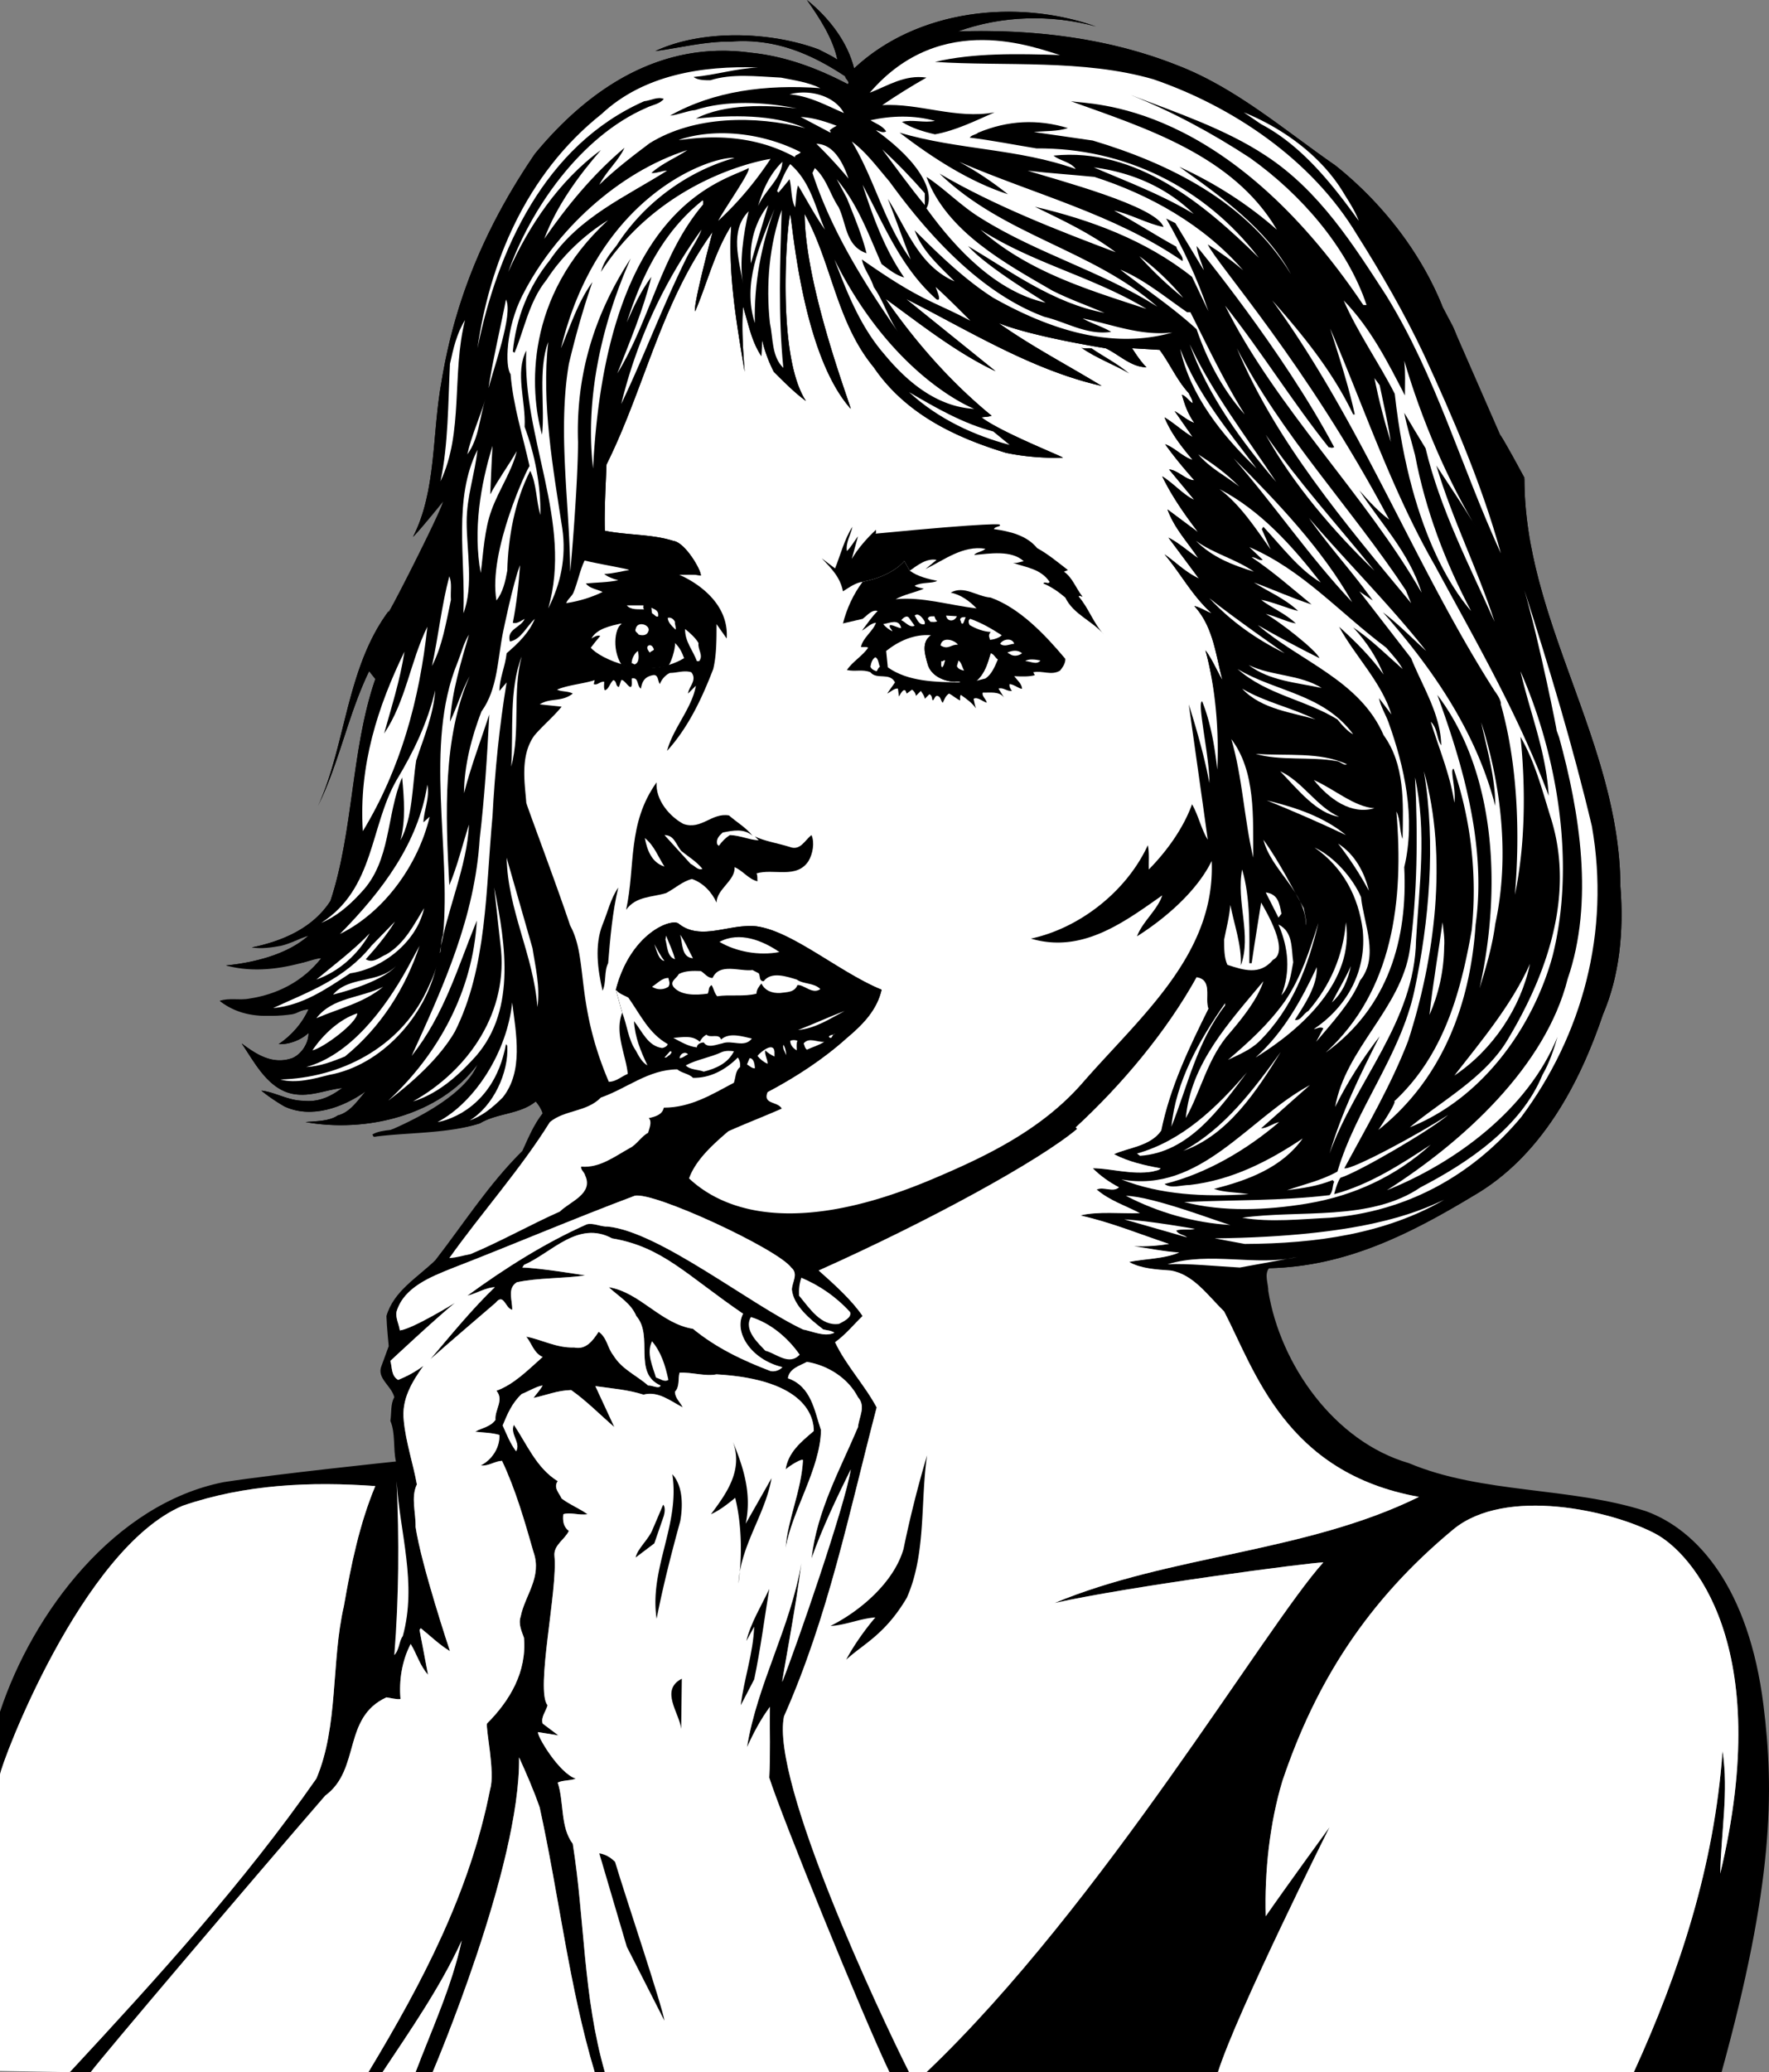
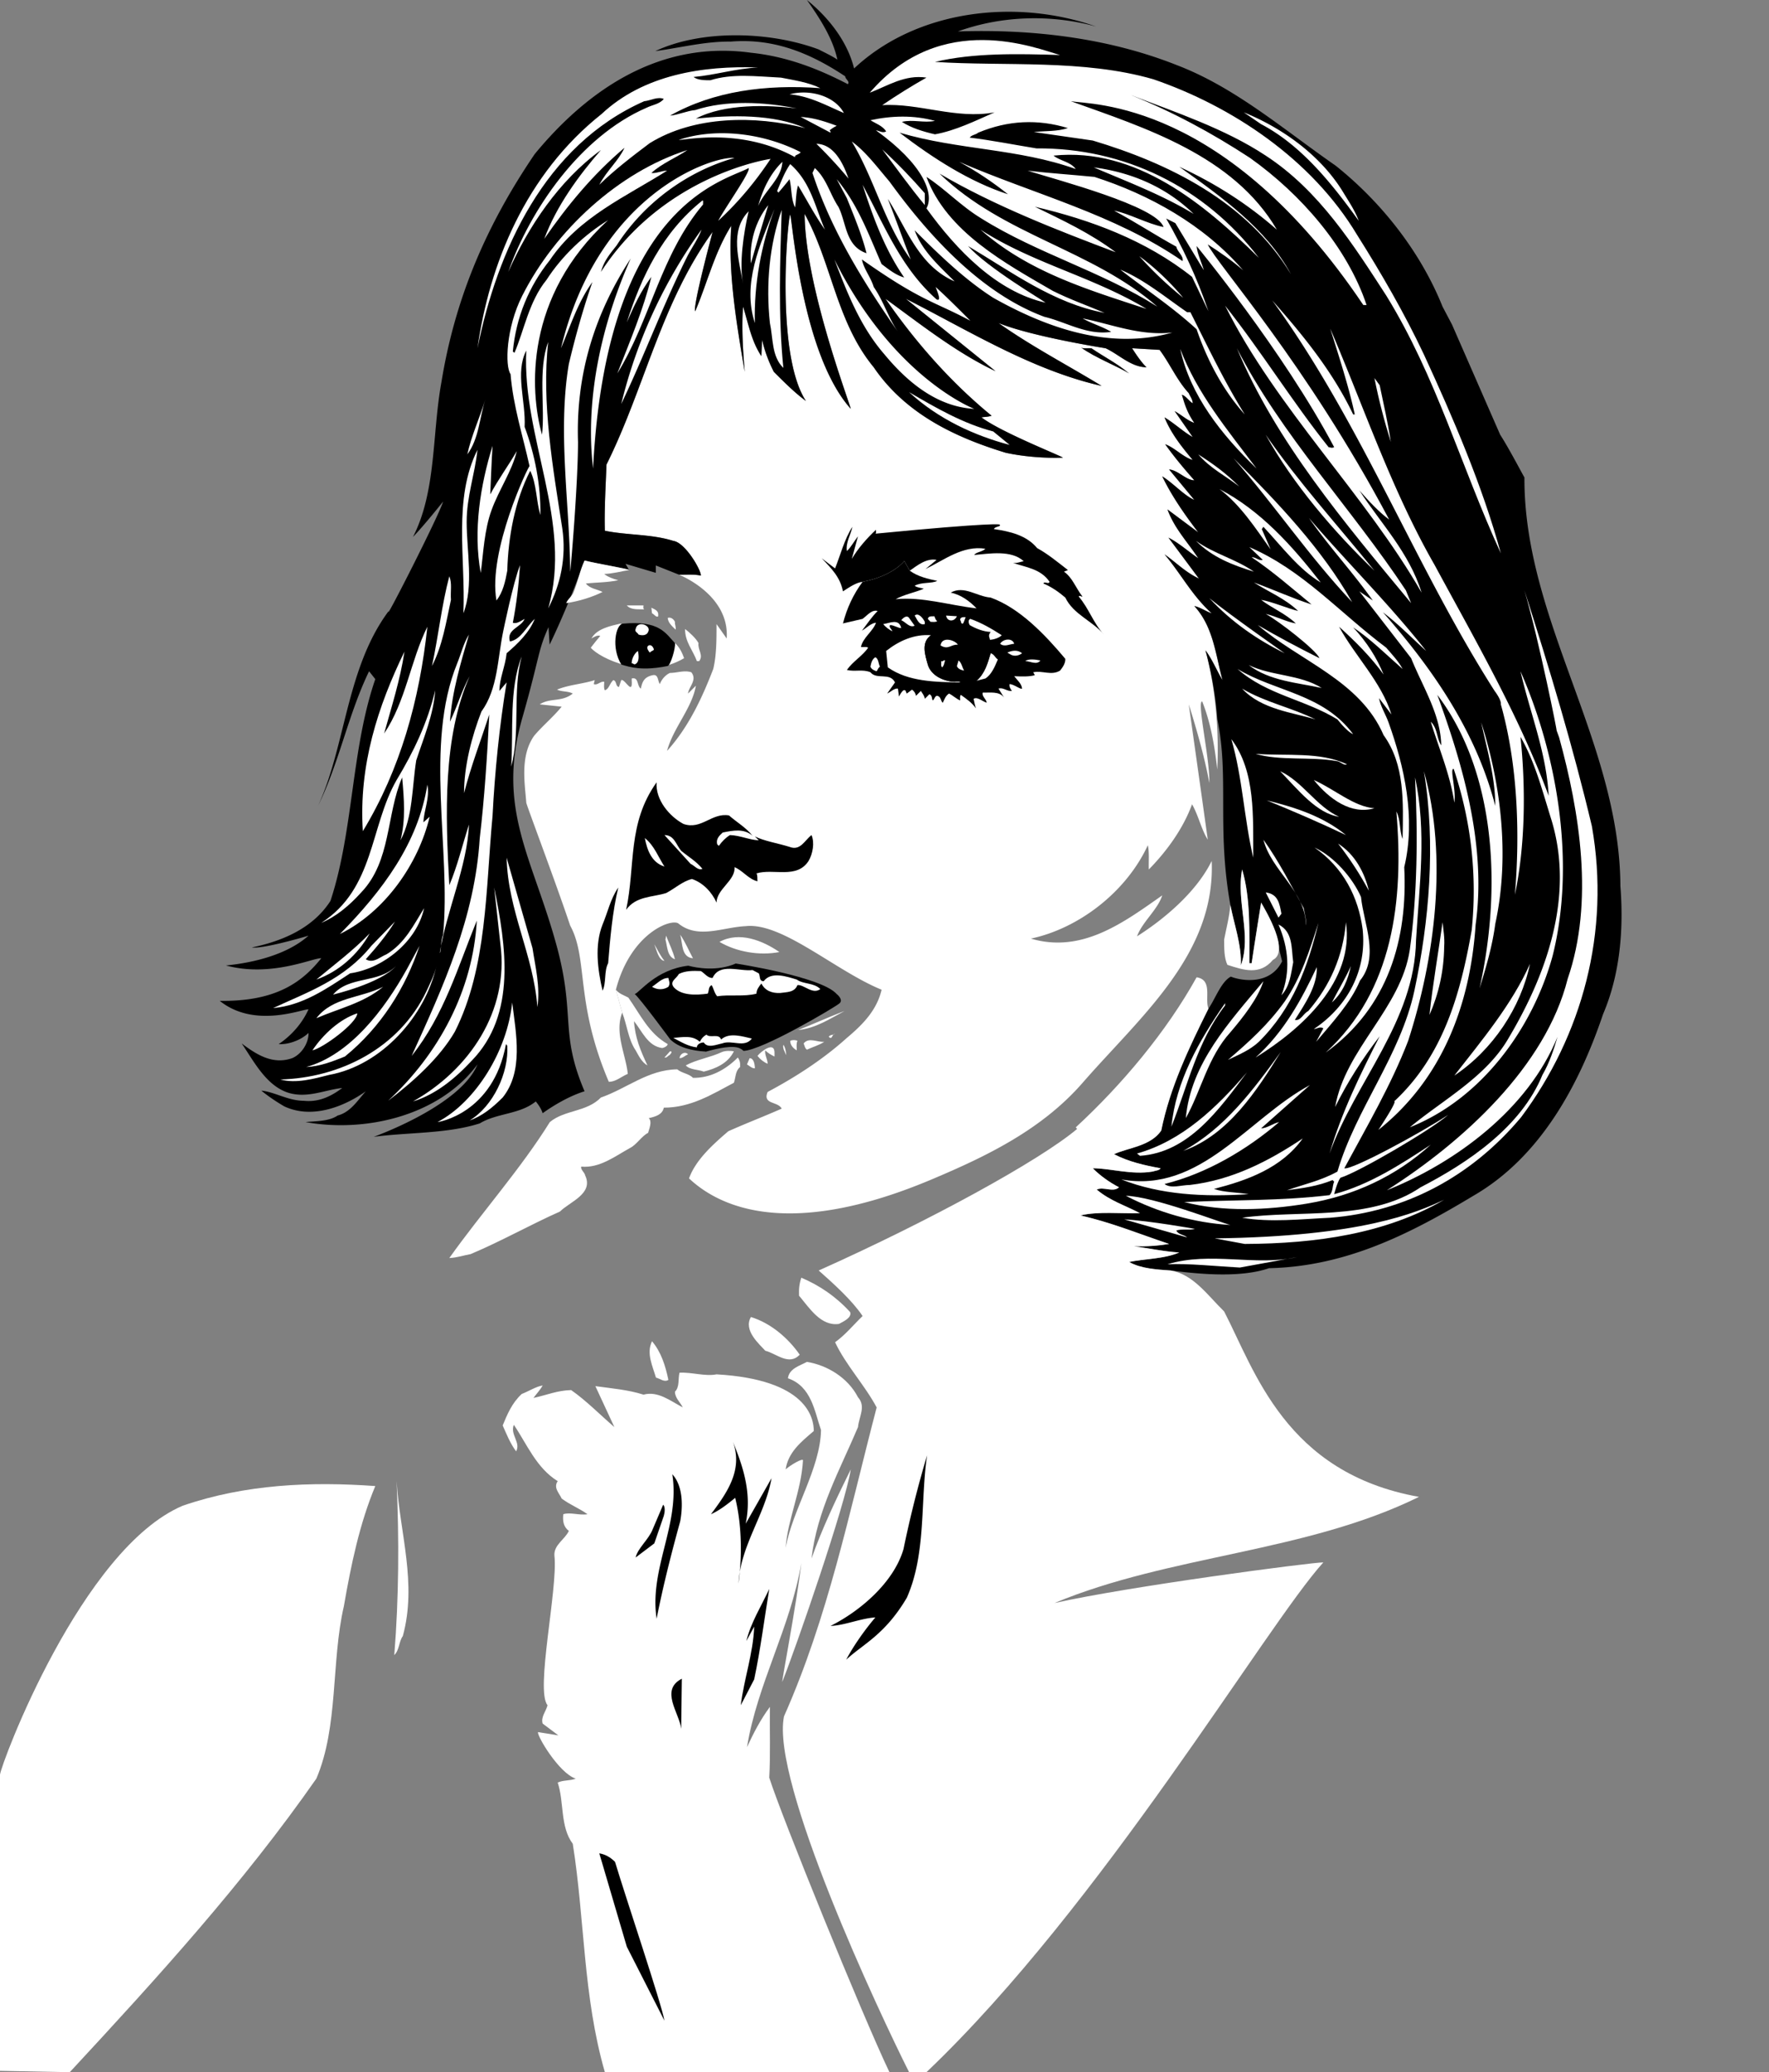
<svg xmlns="http://www.w3.org/2000/svg" width="432.149" height="506.008">
  <rect width="100%" height="100%" fill="#808080" stroke="none" />
-   <path d="M430.8 416.402c2.653 21.153 2.403 43.766-10.238 89.606h-21.44c11.12-24.32 19.679-50.328 21.679-78.406 1.523 9.918-.399 20.16-.559 29.918 13.36-55.84-6.96-78.239-15.758-82.957-10.644-5.711-36.75-11.633-49.48-1.079-21.04 17.438-33.64 37.395-41.723 61.395-3.12 10.32-4.398 22.242-4.078 33.043 5.277-7.602 15.598-21.762 15.598-21.762s-22.64 45.207-27.278 59.848H226.32c42.883-40.801 82.961-109.047 96.961-124.488-3.039 0-47.441 5.84-65.68 9.921 28.239-11.761 61.442-12.32 89.04-25.921-32.641-5.84-40.079-30.801-47.598-45.278-4.082-4-7.52-9.043-13.043-10-3.52-.242-7.36-.484-10.16-2.082 3.84-.8 8.562-.719 12.242-2.32-3.84-.238-7.441-1.04-11.121-1.52 3.2.078 5.68-.078 8.64-.562-7.199-2.399-14.16-5.278-21.68-6.957 4.321-1.043 10-.403 14.56-.559-3.52-1.844-7.36-3.043-10.56-5.762 1.68-.8 4 .801 5.442-.562-2.32-1.2-4.562-2.797-6.402-4.637 4.32 0 9.52 1.68 14.64.797.641-.238 1.602-.238 1.922-.797-3.921-.722-7.843-1.601-11.363-3.441 3.442-1.602 8.883-1.922 11.52-5.762 2.16-10.637 6.8-20.238 11.523-29.758-.96-2.562 1.117-7.039-2.883-7.68-7.36 13.278-18.238 26.239-29.52 36.641l.321.399C254 283.36 227.203 298.078 200 310.242c3.602 3.2 8.082 7.2 10.723 11.117-2.243 2.16-4.16 4.563-6.723 6.399 2.64 5.601 7.203 10.402 10.16 15.922-6.797 26-11.84 51.12-22.637 75.441-3.28 15.918 23.36 72.567 30.559 86.887h-4.8c-6.72-14.082-26.4-62.567-29.36-71.926.32-5.762.078-11.52.16-17.281-2.32 3.12-4 6.398-5.602 9.84 2.563-15.602 10.563-29.04 13.282-44.961-1.2 10.242-4.961 29.601-4.64 28.96 3.44-8.64 15.358-43.12 16.718-51.84-3.52 7.122-6.957 14.321-9.598 21.763 1.36-11.762 6.961-21.684 11.36-32.083.238-2.558 2-5.039 0-7.28-2.48-4.802-7.52-7.84-12.48-8.641-1.759.96-4.321 1.601-4.642 4 5.762 2 6.48 8 8.082 12.64-.16 9.442-7.039 19.602-8.64 28.801.48-6.96 3.84-13.918 4.238-21.441-.238-.477-3.039 1.199-4.238 2.242.64-4.16 3.68-6.64 6.879-9.36 0-3.12-1.598-12.562-23.758-13.84-2.723.56-6.082-.562-9.043-.402-.398 1.52.082 3.442-1.117 4.64 0 1.52 1.277 2.56 1.918 3.84-3.04-1.6-6.078-4.077-9.598-3.12-3.762-1.2-7.762-1.52-11.762-2.079l4.641 10c-3.36-2.878-6.879-6.48-10.559-9.039-3.363.079-6.16 1.278-9.203 1.918.64-.879 1.68-2 2.242-3.039-1.601.239-3.44 1.438-5.12 2.078-2.403 2.243-3.52 4.961-4.641 7.684.96 2.16 1.84 4.398 3.281 6.32 1.2-2.16-1.52-4.082-.559-6.48 3.2 4.719 5.516 10.558 10.72 13.758-1.122 1.601.398 2.96.96 4.242 2 1.52 4.32 2.398 6.32 3.836-2.082.324-4.242-.559-5.921 0-.16 1.601 0 3.043 1.359 4.082-.961 2.082-3.758 3.441-3.52 6.082.88 8.078-4.718 32.879-1.68 36.48-.398 1.52-1.679 2.88-1.199 4.477l3.84 2.883-4.96-.801c-.403.719 5.12 10.078 9.199 11.36-1.36.558-3.04.32-4.399.96 1.598 4.801.559 10.801 3.68 14.961 2.96 18.637 2.48 37.125 7.84 55.766h-2.48c-6.239-20.801-8.72-43.13-13.442-64.649-1.438-4.16-3.36-8.558-5.04-12.238.403 26.559-21.12 76.887-21.12 76.887h-4.157c4.079-10.723 8.88-21.047 11.278-32.168-5.2 11.36-12.399 21.687-19.36 32.168H90c13.203-21.922 24.8-43.926 29.762-69.207 1.199-4-1.121-14.64-.801-15.922 5.601-5.598 9.762-12.637 9.039-20.957-.559-1.602-1.438-3.36-.797-5.203 1.04-5.2 5.277-9.598 3.117-15.758-2.16-7.52-4.32-15.121-7.68-22.242-1.84.082-3.277 1.363-5.199 1.12 2.641-1.28 4.72-4.32 4.559-7.437-1.84-.562-3.918-.562-5.918-.8 1.68-.961 3.68-1.122 4.957-2.883-.238-2.477 2.164-4.797.242-7.117 4.242-1.524 7.68-5.043 11.281-8.243-2.16-.96-2.64-3.28-4-4.96 3.598.64 7.36 2.8 11.68 2.64 2.961.64 4.64-1.758 6-3.84 2.078 1.442 2.16 4 3.598 5.762 2.082 3.437 5.683 4.879 8.48 7.36 1.043-.079 2.723.96 3.043 0-6.883-3.04-1.601-12-5.922-16.962-1.359-3.199-4.16-4.64-6.718-7.039 7.68 1.282 12.64 8.88 20.558 10.16 5.762 4.72 12.242 7.762 18.961 10.32.961.24 2.32-.241 2.88-.96-7.68-1.84-11.919-8.559-9.599-13.04-13.921-9.519-19.683-16.32-32-18.402-8.32-4.48-14.722 3.52-21.523 6.48l-.398.642c4.238.082 15.359 1.921 15.359 1.921-5.438.801-11.598.559-16.719 1.68-2.402 1.52-1.039 4.399-1.12 6.719-1.759-.399-2-4.238-4.083-1.68 0 0-13.277 11.36-15.918 13.762 5.04-5.922 10.242-12.32 15.762-17.602-2.242.078-4.403 1.52-6.723 2.078 9.203-6.718 18.961-12.878 29.203-17.437 1.68-.402 3.36.64 5.2.559 12.64 1.359 34.718 19.039 47.597 25.12 2.48.481 5.281 1.919 7.68.801-.797-.562-1.758-.562-2.719-.8-3.2-2.48-7.281-5.762-7.68-9.762.082-1.84 1.68-3.84-.16-5.36-3.36-4.558-33.68-18.64-38.238-17.519-15.121 5.68-29.68 11.918-44.563 17.68-5.12 2.078-11.757 4.562-13.597 10.562-.32 1.516.558 3.04.797 4.637 3.203-.399 13.441-6.719 13.441-6.719-4.559 3.68-15.762 14.16-15.762 14.16.48 1.602.164 3.68 1.922 4.64 2.16-.882 4.242-2 6.16-3.44-2.8 3.921-5.441 8.238-4.8 13.44.48 5.122 2.32 10.642 3.199 15.52-1.52 3.122-.238 6.88-.317 10.399 1.36 9.203 8.399 30.32 8.399 30.32-2.64-1.597-4.719-3.68-7.121-5.597l-.32.398 2.082 10.96c-2-2.241-2.723-5.038-4.243-7.519-2.16 4.16-2.879 8.961-2.48 13.438-.88.16-2.317-.238-3.438-.399-10.8 4.961-6.242 17.602-14.96 24-17.2 19.84-55.122 64.485-57.282 67.528h-5.12c21.679-23.36 42.483-46.246 60.241-71.688 5.442-12.718 3.602-28.64 6.719-42.078 1.762-10.16 3.84-20.16 7.68-29.363-15.68-1.121-31.68-.477-47.04 4.8C19.923 378.16.243 430.72 0 433.36V418c8-24.238 28-50.8 54.64-56.078 12.883-2 42.083-5.043 42.083-5.043-.723-3.2-.082-6.957-1.364-9.918.32-1.922 0-4.082.961-5.762-.64-2.8-4.398-4.64-3.117-7.68l1.758-4.8s-.48-4.797-.559-7.36c1.758-6.078 7.438-9.28 11.918-13.601 6.961-8.957 12.961-18.477 21.282-26.719 1.437-3.121 2.718-6.32 4.96-9.2-.32-1.038-.96-2-1.68-2.878-3.921 3.2-9.44 2.797-13.679 5.36-8 2.558-17.601 1.359-25.922 3.28l-.32-.562c1.121-.719 2.879-.96 4.398-1.121 8.403-2.078 17.68-7.2 21.282-16-9.282 12.562-27.36 16.723-42 14.082 2.48-.242 5.761-.16 7.84-1.602 3.12-.796 4.878-3.68 6.878-5.918-5.52 3.918-13.277 6.801-19.918 3.68-1.918-1.12-3.84-2.402-5.601-3.84 3.281.32 6.562 2.48 10.402 2.48 3.758.4 6.797-1.198 9.36-3.12-4.079.398-8.403 2.558-13.04 1.199C65.04 265.199 62 259.12 59.04 254.8c3.524 2.64 7.524 5.277 12.32 3.597 2.32-.957 4.082-3.757 4-6.16-2 1.922-5.199 2.883-7.277 2.723 3.2-2.16 5.758-5.121 7.277-8.48-1.359-.16-2.558.96-4 1.199-6 .879-12.879.398-17.68-3.282 2.243-.796 4.962-.078 7.282-.558 6.8-1.04 12.96-4.16 17.52-9.84-1.918-.16-3.602 1.121-5.602 1.2-5.438 1.359-12.238 1.519-17.68.558 6.48-.637 14.883-2.559 20.16-7.278-2.078.641-4.32 1.918-6.718 2.48-2.239.4-4.72.798-7.118.4 7.356-1.52 14.88-4.641 19.2-11.36 5.68-17.2 5.039-37.04 10.957-54.16 1.68-4.399 3.441-8.719 6-12.8-2.559 4.48-3.758 9.44-5.2 14.401l.403.317c2.879-13.68 13.918-24.957 15.918-38.559-8.399 10.48-10.399 24.082-18.64 34.719-5.122 10.562-7.278 22.32-12.481 32.883 6.8-14.64 6.883-33.68 17.28-47.602-1.198 3.121-3.038 6.242-3.679 9.36 7.04-7.52 7.2-17.918 13.121-25.918 1.278-3.36 2.801-6.641 3.84-10.16l-.402-.403c-2.078 3.121-4.238 6.242-6.957 9.043 5.758-11.203 4.64-25.203 6.957-37.84 3.363-20.64 11.043-38.402 22.8-55.68 13.2-16.003 30.801-27.761 52.801-24.722 8.559.879 16.32 3.84 23.68 7.68.559-.72-.64-1.2-.64-1.918-8.239-5.442-17.118-9.364-28-8.48-6.239-.083-12.32 1.519-18.399 2.32 11.441-5.364 28.16-4.801 39.918-.403 1.523.8 3.121 1.52 4.563 2.48-1.122-5.199-4.243-10-7.442-14.558 5.441 4.398 9.922 10.238 11.52 16.719C224 2.32 248.242-.402 267.76 6.48c-11.036-3.043-23.197-2.64-33.76 1.2 18.48-.64 37.043 1.68 53.523 8.238 14.239 5.441 26 15.68 38.797 24.562 11.602 9.278 20.883 21.438 26.082 34.399-7.52-7.762-10.402-19.36-20.16-26.16 9.04 15.12 16.48 31.68 24.238 47.281-.316-5.52-.878-11.281-1.757-16.719 4.957 10.156 1.601 21.68 8.879 30.88 4.16 10.32 6.242 21.359 10.722 31.519.559-5.36-.883-10.72-1.761-16.16-2-6.16-3.84-12.961-6.083-19.36 2.243 3.442 3.762 7.52 5.524 11.36.32-.239.476-.641.398-.961-.16 34.882 23.282 64.64 23.442 99.84.879 11.12-.242 21.921-4.242 31.28-5.68 16.801-15.04 34.72-31.68 44.321-15.281 9.2-31.04 17.281-49.922 17.68-1.2 1.601-.16 3.68-.16 5.601 2.883 17.84 16.082 36.719 34.324 42 17.836 7.52 39.516 5.758 58 11.758 12.477 4.563 25.04 18.64 28.637 47.363" />
  <path fill="#fff" d="M152 247.281c-1.918 4.957.883 10.239 1.363 14.957-1.601.64-2.883 1.922-4.64 1.922-8.32-19.547-4.961-29.922-9.442-38.16-3.441-10.32-10.68-29.438-10.718-30-.313-4.473-1.602-11.36 1.917-16.32 2-2.399 4.723-4.64 6.723-7.121L131.84 172c2.64-1.68 5.363-.48 8.082-2.64-1.2-.641-2.719-.4-3.84-.962 2.879-1.199 6.238-1.359 9.2-2.32l-.239.961c.879.402 1.598-.719 2.559-.559 0 .72-.16 1.52.16 2.079 1.039-.32 1.199-1.758 2.078-2.48.883.241.48 1.523 1.363 1.679l.559-1.68c.879-.398 2.8 3.84 2.558.16v-.558c1.762-.399 1.203 1.761 2.243 2.48.32-1.84.96-2.879 2.878-3.281 1.442-.32 1.2 1.441 1.762 2.16.399-1.121 1.36-2.238 2.477-2.719 1.761 0 3.441-.718 5.203-.16 1.52 1.918-.64 3.52-.801 5.2l1.918-1.92c-.957 5.52-5.598 10.399-7.04 15.918 5.282-5.84 8.563-12.96 11.282-20 .801-3.359.801-7.199.801-10.96l2.48 3.519c.743-10.773-11.683-15.598-11.683-15.598 1.523.078 3.683-.16 5.363.239.16-1.2-3.762-8.079-6.723-8.48-5.277-1.68-11.277-1.36-16.718-2.477-.16-5.282.238-11.524.398-16.16 9.281-18.641 13.363-39.524 25.922-56.801 0 0-4.96 18.476-4.242 19.359 2.96-6.96 4.722-14.398 8.8-20.883-.8 11.84 1.282 23.762 3.282 35.684-.399-4.961-.8-10.64-.399-15.922 1.278 4 2 8.402 4.477 12.082l.16-4a34.156 34.156 0 0 0 2.883 7.84c2.559 2.558 5.117 5.117 7.84 7.117-7.496-11.395-4.48-44.48-3.84-45.52.559 1.602 2.824 34.082 14.797 47.442-.88-3.121-11.172-30.426-11.277-47.602 6.64 12 7.757 26.403 16.878 37.442 7.84 11.52 20.16 17.199 32.239 20.879 4.402.96 9.601 1.359 14 1.199-1.52-.88-15.278-6.317-19.918-9.84 1.039-.16 1.441-.078 2.48-.398-10.082-8.239-18.8-18.239-25.922-28.563 8.48 6.16 17.36 13.203 26.883 17.684l-21.922-17.684c15.2 7.684 30.801 17.441 47.84 21.281-8.398-5.12-17.039-9.597-25.2-15.36 8.321 3.36 26.161 6.161 26.161 6.161 3.281 1.52 6.238 4.64 10 4.64-1.441-1.28-3.52-4.64-3.52-4.64l6.72.398c2.558 3.442 4.241 7.442 7.12 10.563.32.8.961 1.52.961 2.48-.96-.562-1.601-1.761-2.64-2.082.718 2.403 1.277 4.32 3.039 6.883-1.762-.64-2.961-1.84-4.801-2.883l4.402 6.32c-2.082-1.116-4.48-3.359-6.883-4.8 1.602 3.922 4.082 7.043 6.883 10.402-2.402-.718-4.32-2.96-6.722-3.84 2.16 3.04 4.562 5.918 7.12 8.801-2 0-4-2.48-6.16-2.64l6.16 7.437c-2.558-1.117-5.12-4.078-7.84-5.758 2.321 4.801 5.442 9.282 8.802 13.68l-7.52-5.602c1.68 4.641 4.957 8 7.52 11.922-2.48-1.68-4.641-3.68-7.282-5.039l7.442 10c-3.36-1.601-5.36-3.761-8.403-5.922 4 4.72 6.723 10.082 11.52 14.399-1.117-.317-2.879-1.52-4.238-1.758 4.64 5.04 5.199 11.84 6.879 18.078-1.36-2.238-2.48-5.039-4.16-7.277 2.402 8.879 3.359 19.52 2.882 29.117-.64-5.758-1.601-11.438-3.683-16.637-1.36 0 1.843 13.68 1.761 19.918-1.12-6-3.039-12.879-5.039-19.199 1.52 10.8 3.121 22.078 4.641 33.04-1.602-2.56-2.242-5.84-3.84-8.642-2.16 5.922-6.16 11.442-10.562 15.922-.078-1.922.16-4.082-.239-5.922-5.28 11.442-16.879 20.32-28.562 22.801 12.48 3.68 22.64-3.918 32.082-10.558-1.121 3.52-4.879 6.48-6.16 10 6.96-4.403 14.64-11.04 18.238-18.403.96 22.801-17.36 37.922-31.52 54.16-10.039 11.516-23.597 18-36.878 23.602-37.016 15.61-53.2 5.441-59.282-.242 1.602-4.477 5.762-8.238 9.602-11.52 4.48-2 8.48-3.52 13.039-5.52-.961-1.84-4.719-.96-3.438-4.077 6.797-3.602 13.598-8 19.36-13.2 4.187-3.496 7.36-6.96 8.48-11.761-11.203-4.559-24.297-16.532-33.203-15.52-5.52.238-11.52 3.2-16.32-.558-1.438-1.524-11.707 1.945-15.387 16.078L152 247.28" />
-   <path d="M158.16 260.16s6.14-1.68 8.14-1.281c0 0 11.11-4.445 14.403-2.899 1.7.801 1.098 1.598 1.098 1.598.902.902 1.699 8.203-7.2 10.8 1.301.302 9.13.356 12.922-1.737 6.797-3.602 13.598-8 19.36-13.2 4.187-3.496 7.36-6.96 8.48-11.761-11.203-4.559-24.297-16.532-33.203-15.52-5.52.238-11.52 3.2-16.32-.558-1.438-1.524-11.707 1.945-15.387 16.078l1.547 5.6c1.203 3.04 1.441 6.477 3.281 9.2.719 1.277 1.52 2.96 2.88 3.68" />
  <path d="M153.68 139.2c.16-.24-7.278-1.442-10.88-2.321-4.167 11.676-8.534 20.535-8.534 20.535l-.266-4.27c-2.664 5.868-2.063 6.958-6.398 22.137-6.399 22.399 2.53 34.133 8.398 55.735 4.64 17.086.668 21.062 6.8 35.464-5.198 1.598-10.238 5.36-10.238 5.36-.32-1.04-.96-2-1.68-2.88-3.921 3.2-9.44 2.798-13.679 5.36-8 2.559-17.351 2.149-25.922 3.282 0 0 21.2-7.512 25.36-17.684-9.282 12.562-27.36 16.723-42 14.082 2.48-.242 5.761-.16 7.84-1.602 3.12-.796 4.878-3.68 6.878-5.918-5.52 3.918-13.277 6.801-19.918 3.68-1.918-1.12-3.84-2.402-5.601-3.84 3.281.32 6.562 2.48 10.402 2.48 3.758.4 6.797-1.198 9.36-3.12-4.079.398-8.403 2.558-13.04 1.199C65.04 265.199 62 259.12 59.04 254.8c3.524 2.64 7.524 5.277 12.32 3.597 2.32-.957 4.082-3.757 4-6.16-2 1.922-5.199 2.883-7.277 2.723 3.2-2.16 5.758-5.121 7.277-8.48-1.359-.16-13.093 4.8-21.68-2.083 13.923.215 20.243-4.718 24.801-10.398-1.917-.16-12.214 4.746-23.28 1.758 6.48-.637 14.882-2.559 20.16-7.278-2.079.641-11.438 3.278-13.837 2.88 7.356-1.52 14.88-4.641 19.2-11.36 5.68-17.2 5.039-37.04 10.957-54.16l-1.52-1.922c-5.12 10.562-7.277 22.32-12.48 32.883 6.8-14.64 6.883-33.68 17.28-47.602-1.198 3.121 12.243-23.199 13.282-26.719 0 0-4.64 5.84-7.36 8.641 5.759-11.203 4.641-25.203 6.958-37.84 3.363-20.64 11.043-38.402 22.8-55.68 13.2-16.003 30.801-27.761 52.801-24.722 8.559.879 16.32 3.84 23.68 7.68.559-.72-.64-1.2-.64-1.918-8.239-5.442-17.118-9.364-28-8.48-6.239-.083-12.32 1.519-18.399 2.32 11.441-5.364 28.16-4.801 39.918-.403 1.523.8 3.121 1.52 4.563 2.48-1.122-5.199-4.243-10-7.442-14.558 5.441 4.398 9.922 10.238 11.52 16.719C224 2.32 248.242-.402 267.76 6.48c-11.036-3.043-23.197-2.64-33.76 1.2 18.48-.64 37.043 1.68 53.523 8.238 14.239 5.441 26 15.68 38.797 24.562 11.602 9.278 20.883 21.438 26.082 34.399l2.32 4.402 11.758 26.88c2.243 3.44 6 10.718 5.922 10.398-.16 34.882 23.282 64.64 23.442 99.84.879 11.12-.242 21.921-4.242 31.28-5.68 16.801-15.04 34.72-31.68 44.321-15.281 9.2-31.04 17.281-49.922 17.68-7.465 2.601-18.664 1.226-24 .562-3.52-.242-7.36-.484-10.16-2.082 3.84-.8 8.562-.719 12.242-2.32-3.84-.238-7.441-1.04-11.121-1.52 3.2.078 5.68-.078 8.64-.562-7.199-2.399-14.16-5.278-21.68-6.957 4.321-1.043 10-.403 14.56-.559-3.52-1.844-7.36-3.043-10.56-5.762 1.68-.8 4 .801 5.442-.562-2.32-1.2-4.562-2.797-6.402-4.637 4.32 0 9.52 1.68 14.64.797.641-.238 1.602-.238 1.922-.797-3.921-.722-7.843-1.601-11.363-3.441 3.442-1.602 8.883-1.922 11.52-5.762 2.16-10.637 6.8-20.238 11.523-29.758 1.734-2.508 3.067-6.508 5.465-7.84 2.668 1.067 9.602 2.133 12.535-3.734l-.758-3.098c.078-3.703-3.402-9.57-4.363-11.25 0 0-1.602 9.922-2.32 14.801h-.559c0-7.68.32-15.84-1.762-22.879-1.52 7.918 2.399 16-.32 23.438.242-4.957-1.68-10.156-2.559-14.797-3.359-18.75-.246-31.191-3.18-45.328-.417-5.809-1.503-11.664-2.902-16.832 1.68 2.238 2.801 5.039 4.16 7.277-1.68-6.238-2.238-13.039-6.878-18.078 1.36.238 3.12 1.441 4.238 1.758-4.797-4.317-7.52-9.68-11.52-14.399 3.043 2.16 5.043 4.32 8.403 5.922l-7.442-10c2.641 1.36 4.801 3.36 7.282 5.04-2.563-3.923-5.84-7.282-7.52-11.923l7.52 5.602c-3.36-4.398-6.48-8.879-8.801-13.68 2.719 1.68 5.281 4.64 7.84 5.758l-6.16-7.437c2.16.16 4.16 2.64 6.16 2.64-2.559-2.883-4.961-5.761-7.121-8.8 2.402.878 4.32 3.12 6.722 3.84-2.8-3.36-5.281-6.481-6.883-10.403 2.403 1.441 4.801 3.684 6.883 4.8l-4.402-6.32c1.84 1.043 3.039 2.243 4.8 2.883-1.761-2.562-2.32-4.48-3.038-6.883 1.039.32 1.68 1.52 2.64 2.082 0-.96-.64-1.68-.96-2.48-2.88-3.121-4.563-7.121-7.122-10.563l-6.718-.398s2.078 3.36 3.519 4.64c-3.762 0-6.719-3.12-10-4.64 0 0-17.84-2.8-26.16-6.16 8.16 5.762 16.8 10.238 25.2 15.36-17.04-3.84-32.642-13.598-47.84-21.282l21.921 17.684c-9.523-4.48-18.402-11.524-26.883-17.684 7.121 10.324 15.84 20.324 25.922 28.563-1.039.32-1.441.238-2.48.398 4.64 3.523 18.398 8.96 19.918 9.84-4.399.16-9.598-.238-14-1.2-12.078-3.68-24.399-9.359-32.239-20.878-9.12-11.04-10.238-25.442-16.878-37.442.105 17.176 10.398 44.48 11.277 47.602-11.973-13.36-14.238-45.84-14.797-47.442-.64 1.04-3.656 34.125 3.84 45.52-2.723-2-5.281-4.559-7.84-7.117a34.156 34.156 0 0 1-2.883-7.84l-.16 4c-2.477-3.68-3.2-8.082-4.477-12.082-.402 5.281 0 10.96.399 15.922-2-11.922-4.082-23.844-3.281-35.684-4.079 6.485-5.84 13.922-8.801 20.883-.719-.883 4.242-19.36 4.242-19.36-12.559 17.278-16.64 38.16-25.922 56.801-.16 4.637-.558 10.88-.398 16.16 5.441 1.118 11.441.797 16.718 2.477 2.961.402 6.883 7.281 6.723 8.48-1.68-.398-3.84-.16-5.363-.238l-5.637-2.242v1.8l-7.402-2.198.879 1.52" />
  <path fill="#fff" d="M217.281 506.008c-6.719-14.082-26.398-62.567-29.36-71.926.321-5.762.079-11.52.161-17.281-2.32 3.12-4 6.398-5.602 9.84 2.563-15.602 10.563-29.04 13.282-44.961-1.2 10.242-4.961 29.601-4.64 28.96 3.44-8.64 15.358-43.12 16.718-51.84-3.52 7.122-6.957 14.321-9.598 21.763 1.36-11.762 6.961-21.684 11.36-32.083.238-2.558 2-5.039 0-7.28-2.48-4.802-7.52-7.84-12.48-8.641-1.759.96-4.321 1.601-4.642 4 5.762 2 6.48 8 8.083 12.64-.16 9.442-7.04 19.602-8.641 28.801.48-6.96 3.84-13.918 4.238-21.441-.238-.477-3.039 1.199-4.238 2.242.64-4.16 3.68-6.64 6.879-9.36 0-3.12-1.598-12.562-23.758-13.84-2.723.56-6.082-.562-9.043-.402-.398 1.52.082 3.442-1.117 4.64 0 1.52 1.277 2.56 1.918 3.84-3.04-1.6-6.078-4.077-9.598-3.12-3.762-1.2-7.762-1.52-11.762-2.079l4.641 10c-3.36-2.878-6.879-6.48-10.559-9.039-3.363.079-6.16 1.278-9.203 1.918.64-.879 1.68-2 2.242-3.039-1.601.239-3.44 1.438-5.12 2.078-2.403 2.243-3.52 4.961-4.641 7.684.96 2.16 1.84 4.398 3.281 6.32 1.2-2.16-1.52-4.082-.559-6.48 3.2 4.719 5.516 10.558 10.72 13.758-1.122 1.601.398 2.96.96 4.242 2 1.52 4.32 2.398 6.32 3.836-2.082.324-4.242-.559-5.921 0-.16 1.601 0 3.043 1.359 4.082-.961 2.082-3.758 3.441-3.52 6.082.88 8.078-4.718 32.879-1.68 36.48-.398 1.52-1.679 2.88-1.199 4.477l3.84 2.883-4.96-.801c-.403.719 5.12 10.078 9.199 11.36-1.36.558-3.04.32-4.399.96 1.598 4.801.559 10.801 3.68 14.961 2.96 18.637 2.48 37.125 7.84 55.766h69.52" />
  <path fill="#fff" d="M226.32 506.008c42.883-40.801 82.961-109.047 96.961-124.488-3.039 0-47.441 5.84-65.68 9.921 28.239-11.761 61.442-12.32 89.04-25.921-32.641-5.84-40.079-30.801-47.598-45.278-4.082-4-7.52-9.043-13.043-10-3.52-.242-7.36-.484-10.16-2.082 3.84-.8 8.562-.719 12.242-2.32-3.84-.238-7.441-1.04-11.121-1.52 3.2.078 5.68-.078 8.64-.562-7.199-2.399-14.16-5.278-21.68-6.957 4.321-1.043 10-.403 14.56-.559-3.52-1.844-7.36-3.043-10.56-5.762 1.68-.8 4 .801 5.442-.562-2.32-1.2-4.562-2.797-6.402-4.637 4.32 0 9.52 1.68 14.64.797.641-.238 1.602-.238 1.922-.797-3.921-.722-7.843-1.601-11.363-3.441 3.442-1.602 8.883-1.922 11.52-5.762 2.16-10.637 6.8-20.238 11.523-29.758-.96-2.562 1.117-7.039-2.883-7.68-7.36 13.278-18.238 26.239-29.52 36.641l.321.399C254 283.36 227.203 298.078 200 310.242c3.602 3.2 8.082 7.2 10.723 11.117-2.243 2.16-4.16 4.563-6.723 6.399 2.64 5.601 7.203 10.402 10.16 15.922-6.797 26-11.84 51.12-22.637 75.441-3.28 15.918 23.36 72.567 30.559 86.887h4.238M150.453 241.68c.723.96 2 1.36 3.043 1.922 3.04 4.316 4.984 8.718 9.625 11.359-.078.48-.8.879-1.36.957-3.519-.477-4.878-4.078-6.878-6.559.238 4 1.597 7.2 3.277 10.801-1.36-.719-2.16-2.402-2.879-3.68-1.84-2.722-2.078-6.16-3.281-9.199l-1.547-5.601" />
  <path d="M210.723 142.078c7.597-1.5 10.18-5.098 10.18-5.098l1.34 2.38c2 1.44 4.398 2 6.718 2.48-1.36.719-3.84.238-5.52 1.2.641.48 1.52.48 2.239.718-2.239.96-4.72 1.363-6.88 2.562 6.563-.64 12.88 1.438 19.762 2.239-1.68-1.758-3.84-3.36-6.32-3.84 3.281-1.84 6.399.96 9.758 1.199 7.121 2.562 13.281 9.043 18.242 14.96.078 1.122-.719 2.161-1.281 2.88-2.16 1.281-4.238-.078-6.559.402l.399.719c-1.438.402-3.36.32-5.04.242.72.957 1.84 1.84 1.919 3.04-.399.237-1.918-1.04-3.04-1.122-.16.48.16 1.2.563 1.68-1.203.16-2.16-.961-3.281-.559l1.36 2.16c-1.2-1.601-3.52-1.12-5.2-1.199-.32.879.879 1.598.961 2.48-1.043-.32-2.242-1.523-3.203-.96.16.8.32 1.597.562 2.32-1.039-1.441-2.242-2.242-3.68-3.281-.32.398-.16.96-.16 1.36-.96-.4-1.761-1.2-2.722-1.68-.88.558-1.117 1.44-1.52 2.242-.558-.32-.398-1.684-1.52-1.684-.558.242-.48.883-.96 1.121-.238-.48-.078-1.2-.797-1.52l-1.121 1.122c-.082-.723-.559-1.282-.961-1.922l-1.2 1.199c-.081-.559-.398-1.117-.96-1.52l-1.278.961c-.242-.238-.16-1.039-.8-.8-.563.402-.801 1.043-1.121 1.52l-.239-1.919c-.883-.16-1.761.8-2.64 1.2l1.918-2.72c-1.278-2.562-4.48-.562-6-2.48-1.918-.8-3.758-.082-5.758-.558 1.437-2.082 3.84-3.442 5.199-5.442-.48-.32-1.121-.082-1.762-.16.48-2.32 2.883-3.762 3.68-5.922-1.117 0-2.32 1.281-3.438 1.922 1.36-1.762 2.32-3.281 3.84-4.8-1.441-.4-2.48 1.038-3.68 1.921l-4.8 1.117c.96-3.68 2.48-7.039 4.8-10.16" />
  <path fill="#fff" d="M258.96 13.437c-10.32-.32-21.12-.558-30.558 1.68 16.961 1.121 36.239-.719 53.36 4.242 19.12 6.559 38.64 19.442 49.761 38 5.918 9.36 11.598 19.2 16.32 29.2 7.2 15.601 14.321 32.16 18.798 48.562-9.918-21.68-15.758-43.121-28-62.96-8-12.321-16.32-25.602-29.438-34.161-9.922-6.563-22-10.563-32.96-14.8 10.16 4.077 19.839 9.28 29.12 15.359 12.477 8.878 23.758 21.84 28.477 35.921h-.797c-33.707-50.136-66.64-48.882-71.441-49.761 18 6.48 39.68 13.199 50.32 31.36-7.121-6.24-14.961-11.278-23.84-15.36 10.238 7.281 21.281 15.12 27.281 26.238-10.8-17.84-30-27.117-48.402-32.637l-14.398-2.082c3.039-.32 5.519-.078 8.32-.96-7.36-2.239-14.64-1.919-21.922 1.12-.64.559-1.52.48-2.078 1.204 5.277.636 10.879 1.757 16.32 2.636 21.36-.16 41.04 9.364 54.32 26.719C294.32 49.918 277.602 35.918 257.363 38c1.68 1.36 4.078 1.437 5.438 3.277-14.078-5.039-28.719-4.636-43.04-8.879 8.16 6.243 17.122 12 26.481 15.04-3.84-3.04-7.762-5.68-11.922-7.918 18.243 7.917 37.84 12.718 54.563 24.238.32-1.278-1.281-2.238-1.52-3.52-5.12-2.8-10.082-6.078-15.203-8.8 3.52.64 8.082 3.203 12.082 4-1.68-5.118-25.84-11.438-33.199-13.758 5.598.64 10.637.96 16.32 1.52 13.438 4.32 26.719 11.679 36.317 22.8-2.72-2.398-6-4.64-8.637-6.32 2.16 4.8 24.027 28.933 44.32 67.199-2.32-1.68-4.96-4.48-7.281-7.121 5.121 7.922 12.16 15.12 15.2 24.96-13.602-23.757-35.52-45.038-48-70.077 8.878 11.199 16.398 23.437 25.28 34.558.481 0 .641.32 1.36 0-12.453-23.52-33.602-49.12-33.602-49.12C292.48 62 293.523 64 294.082 66l-6.96-11.52-2.24-1.12c3.919 6.8 7.598 14.558 10.321 22.64l-4-8.398c-11.281-8.961-24.8-13.922-38.402-17.122 6.722 3.278 13.601 6.477 19.762 11.122-14-5.282-29.52-11.282-43.04-19.204 15.758 15.204 37.2 18.48 53.2 32.48-13.68-8.64-29.282-12.96-42.961-21.519-5.04-3.039-9.04-7.359-13.442-10.16 4.961 13.442 19.442 21.2 30.883 27.84 4.16 2.078 8.477 3.602 12.637 5.36-12.477-2.32-22.719-10-33.36-16.32 4.723 5.28 18.16 13.202 18.961 13.839-11.84-2.637-21.68-12.719-29.12-23.04 2-3.6-.852-10.8-12.321-19.038.64 0 1.602.8 2.48.238-.878-1.36-2.558-1.918-3.84-2.719 5.122-1.12 10.641-1.28 15.762.16-2.722.56-5.359-.402-8.082.239 2.32 1.52 5.282 2.402 8.082 3.043 4.961-.883 9.84-3.281 14.559-5.364-9.36 1.762-18.48-2.32-27.438-1.757 3.52-2.403 7.118-4.64 10.797-6.723-5.277-.797-9.437 2-13.84 3.684C230 2.21 253.203 11.84 258.96 13.437m-73.757 3.043c-5.441.239-10.402 1.84-15.762 2.317.961.8 2.801.8 4.082.8 5.36-1.679 11.04-.956 17.278-.64 3.199.64 6.64 1.121 9.601 2.563-13.359-.961-26.082.718-36.722 6.718 1.922-.16 4.242-1.199 6.16-1.36 7.523-2.48 16.96-2 24.8-.398-7.117-.882-17.597-1.203-24.64 2.477 8.64-.879 18.883-1.117 26.723 2.32-12.32-3.117-27.121-3.039-38 3.68-4.16 3.121-8.641 6.563-12.32 10.16 1.917-3.597 4.64-5.758 6.16-9.039-7.84 6.64-14 14.16-19.602 22.242 2.96-8 8.402-15.441 13.84-21.68-10.238 7.438-17.762 18.72-22.64 29.758 5.28-15.039 17.519-33.039 33.76-40.078 1.442-.722 3.2-.883 4.24-2.16-1.52-.64-3.2.399-4.798.559-24.402 10.8-35.922 36.64-40.722 60.32 2.882-20.48 11.761-42.48 30.32-57.2C157.203 18.24 171.68 16 185.203 16.48" />
  <path fill="#fff" d="M206.16 27.598c-4.32-1.84-8.398-4.16-13.277-4.559 4.558-1.281 10.879.16 13.277 4.559M327.84 46.48c1.441 2.399 3.12 4.797 4.082 7.438-6.399-8.879-13.922-18.398-23.84-23.598l-4.242-2.883c9.12 3.68 18.402 10.165 24 19.043M204.402 30.719c-.64.32-1.039.558-1.761 1.12.242.079.242.4.242.56l-7.281-3.84c3.12.16 6 1.12 8.8 2.16m-9.039 6.321.239.16c-.559.64-1.602.64-1.36 1.198-13.308-7.386-27.199-4.078-28.402-4.238 8.16-2.8 19.629-2.082 29.523 2.88m21.918 7.28c9.52 13.117 22.32 27.282 37.84 33.04 5.36 1.28 10.402 4.558 16.32 3.68-2.238-1.36-4.718-2-6.96-3.282 7.199 1.441 14 4.32 21.921 3.441-15.441 4.403-30.96-1.281-43.761-8.48-6.88-4.399-13.118-10.399-19.2-16.48 1.84 5.042 5.84 8.562 9.762 12.48-8.8-3.84-11.68-12.88-16.32-20.16 1.918 4.878 3.68 9.84 5.597 14.8-6.48-8.96-8.8-19.52-14.398-28.8 3.36 2.398 6.32 6.398 9.2 9.761m-10.001-.718a114.61 114.61 0 0 0-7.84-8.485c4.399.082 6.641 5.043 7.84 8.485" />
  <path fill="#fff" d="M225.922 47.2v2.878c-3.602-4.32-6.961-9.039-10.399-13.598 3.758 3.438 7.2 7.04 10.399 10.72m-58-10.56c-2.8 1.919-6.16 3.2-8.8 5.598 1.198.16 2.48-.558 3.839-.558-10 6.32-21.52 11.277-28.64 21.84-5.118 6.398-8.239 13.917-9.04 22.32l.399.32c2.32-5.36 3.523-12.558 7.843-17.84 3.758-5.84 9.278-11.039 15.04-14.562-20.403 18.64-19.2 41.523-16.16 52.402.8-6.48-1.04-15.922 1.519-22.64-1.68 14.878 1.2 31.039 3.441 45.52 1.04 7.198-.48 13.76-3.441 19.519 6.078-20.957-6.399-41.68-5.36-62.957-2.8 5.437-.081 12.316-.402 18.636 2.48 6.64 4 14.403 3.84 21.52-1.04-3.52-.879-7.52-2.477-10.797-3.761 7.36-5.363 16.078-5.601 24.398-.48 2.641-1.04 5.2-2.64 7.282-2.16-12 7.84-32.961 8.081-32.801-1.601-7.281-4-14.64-4.64-22.48-1.387-1.946-1.121-11.282 2.847-19.126 8.082-16 23.551-30.234 40.352-35.593" />
  <path fill="#fff" d="M179.441 38.559c-11.359 3.199-22 10.8-28.8 21.359-1.68 2.16-3.04 3.684-3.84 6.48 15.55-23.953 41.441-27.597 41.441-27.597-3.601 5.437-7.84 10.558-12.8 15.117 2-3.68 8-12.078 7.44-12.879-5.839 3.2-34.75 8.64-38 73.36-2-16.958 2.079-35.282 9.2-51.282-8.559 13.121-13.441 27.844-12.879 44.801 0 10.082-1.762 30.96-1.922 31.684-.078-16.32-3.12-34.082-.32-50.723 1.52-6.399 3.441-13.36 5.762-20-3.602 4.96-5.36 10.723-7.68 16.16 9.223-38.027 37.117-46.96 42.398-46.48m5.762 11.761c1.117-4 2.879-7.84 5.918-10.8-.16 4.082-4.238 6.878-5.918 10.8m16.32 5.758c-2.48-3.52-4.402-7.2-6.562-10.8-.48 1.44-.48 3.6-.719 5.363-1.039-2-.8-4.641-1.36-6.883a100.777 100.777 0 0 1-2.722 3.281l-.32-.398c.96-2.243 1.84-4.641 3.203-6.563 5.039 4.402 6.078 10.48 8.48 16m90.079-3.84c-7.84-4.718-16.16-7.84-24.399-11.36 9.2 1.2 17.68 4.802 24.399 11.36M204.8 50.48c2 3.918 1.68 9.598 6.88 11.36-1.118-4.48-3.04-9.04-4.797-13.442l-2.48-4.64c5.199 6.242 7.84 13.601 10.96 20.722 1.918 1.438 3.52 2.72 5.52 3.278-4.801-6.957-7.602-14.719-10.16-22.64 5.199 9.683 9.359 20.32 18.078 28 1.12.484.48-1.2-.239-3.04 2.961 2.64 8 7.762 8.481 8.242-8.961-4.8-11.84-4.64-26.48-14.96.398 2.242 2.16 4.32 2.878 6.718 2.399 3.442 3.52 7.442 5.922 10.961-8.562-12.32-16.32-24.879-20.883-38.8l.563-1.2c2.879 2.563 3.758 6.48 5.758 9.441" />
  <path fill="#fff" d="M171.762 49.918c-10.399 12.32-12.801 28-20.961 41.281 3.039-7.762 6.402-15.68 8.32-23.597-2.558 3.437-4.32 7.277-6 11.117 3.52-11.04 8.64-21.918 18.48-29.762.32 0 .079.645.16.961m11.68 14.402c-.398-5.039 1.04-10.242 4.239-14.242-1.438 4.723-2.88 9.442-4.239 14.242m.961 14.559c-3.12-9.598 1.2-19.121 4.801-27.84-3.203 8.64-5.043 18.242-4.8 27.84m6.96 10.961c-2.883-2.8-2.48-7.2-3.281-10.961-1.039-9.52-.082-19.2 2.879-27.602-.399 12.48-.879 25.68.402 38.563m-9.84-20.559c-.96-5.761-3.363-12.883 1.36-17.68-1.281 5.516-2.32 12.72-1.36 17.68" />
  <path fill="#fff" d="M167.922 62.559C162 74.399 157.442 86.8 151.762 98.64c3.761-15.36 10.32-29.684 19.601-42.563-.64 1.922-2.32 4.32-3.441 6.48m112.16 12.88c-14.32-4.718-28.719-8.957-40.559-19.359 12.797 8.242 27.598 11.524 40.559 19.36m8.961-2.719a90.864 90.864 0 0 1-10.723-10.16c3.68 2.64 7.762 6.558 10.723 10.16M238 99.84c-8.957-.48-16.238-6.403-21.918-13.281-5.922-6.801-9.121-15.04-12.242-23.2C218.27 92.344 238 99.84 238 99.84m52-23.602h.8c4.243 8.403 8.243 16.88 13.282 24.961-5.281-5.84-9.2-13.281-11.762-20.8-5.918-5.442-12.398-9.68-18.64-14.56 5.922 2.481 10.96 6.72 16.32 10.4m40.563 24.961h.398c-1.52-6.962-3.84-14.083-6-20.962 8.32 19.364 14.96 39.364 25.52 57.762 10 18.48 20.562 36.719 27.843 56.32-.562-10.64-4.562-20.242-6.883-30.402 9.04 20.562 13.52 46.96 7.84 69.523-4.8 17.52-17.199 34.797-34.879 41.84 8.078-6.722 18.72-12.32 24.16-21.84 9.2-15.441 16.16-34.64 10.399-53.363-2.16-6.879-3.918-13.918-7.52-20.16 1.282 12.32 1.2 26.32-1.359 38.562 1.281-15.359.64-32-3.441-46.48.16-1.121-1.52-3.281-1.52-3.281-19.598-30.719-32.48-65.36-54.32-95.36 7.761 8.72 14.879 17.602 19.761 27.84" />
-   <path fill="#fff" d="M343.203 96.559c0-2.559.16-5.758-.16-8.48 4.238 14.32 10.32 28.722 18 41.523-3.121-5.442-6.719-10.641-10.16-15.922 3.918 13.199 9.918 24.879 14.238 38.16-6.238-13.922-13.277-27.442-16.879-42.399-1.762-2.882-3.52-5.761-5.199-8.64.637 3.36 1.758 6.879 2.637 10.32 2.562 13.52 7.363 26.078 13.683 38.078-2.242-2.64-14.664-16.976-18.64-53.039-3.922-7.68-9.043-14.879-12.48-22.8 6.558 6.718 10.8 15.12 14.96 23.199M107.602 117.52c1.921-8.88 1.84-18.961 2.32-28.641.8-3.762 1.68-7.52 3.68-10.719-3.282 13.04-.32 27.52-6 39.36m11.761-22.72c.399-4 3.52-17.734 4.239-21.655 1.867 3.468-3.2 17.253-4.239 21.656m192.399 22.879c-8.32-9.68-16.801-21.282-21.121-33.602 5.52 11.84 13.761 22.48 21.12 33.602" />
  <path d="M266.64 85.04c3.04 2.077 6.403 3.76 9.2 6.16-3.2-1.919-8.16-3.763-11.758-6.321.719.32 1.68.082 2.559.16" />
  <path fill="#fff" d="m343.441 144.16 1.282 3.121c-16.32-19.68-33.121-39.601-42.563-62.242 10.8 21.121 28.004 39.04 41.281 59.121m-36.481-29.762c-8.558-8.238-16.237-17.918-18.64-29.199 4.082 10.801 11.442 19.68 18.64 29.2m30.083-20.321c.957 4.563 2 9.121 2.719 13.84-1.598-5.117-2.961-10.316-4-15.598l1.281 1.758M242.64 105.36l4 3.28c-8.48-2.242-17.359-6.242-24.558-12.882 6.559 3.844 13.2 7.683 20.559 9.601M114.16 110.96c.961-4.48 2.961-8.722 4.403-13.44-1.442 4.48-1.524 9.52-4.403 13.44m221.602 28.4c-9.922-9.52-19.922-21.2-26.559-33.2 8.078 11.68 17.438 21.918 26.559 33.2m-216-18.641c1.918-3.598 4.398-6.961 6.48-10.559-1.12 4.8-4.402 9.52-6.16 14.399-1.762 4.8-2 10.402-2.64 15.359-1.919-10.316-.079-21.52 2.878-31.04-.238 3.923-.398 8.161-.558 11.84M114 127.441c0 7.118 1.762 15.598-.797 22.317.559-13.438-2.562-27.918 3.438-39.918-.641 6-2.641 11.36-2.641 17.601m188.723-8.641c-3.36-2.64-7.043-4.402-10-7.84 3.52 2.24 6.879 4.642 10 7.84m27.597 28.24c-10.558-11.2-18.879-23.599-28.957-35.122 10.88 10.883 21.68 22.242 28.957 35.121m-7.68-4.801c-5.359-3.199-9.519-8.797-14-13.597l-.398.558 2.16 4.961c-3.601-5.039-7.359-10.879-12.48-14.719 10 5.2 17.758 13.84 24.719 22.797" />
  <path fill="#fff" d="M348.402 158.96c-3.28-2.96-7.039-6.8-10.562-9.44 12.64 14.32 22.883 29.601 27.441 47.28 0-7.042-2-13.679-3.437-20.402 4.797 15.043 7.039 32.641 3.437 49.204-.719 5.437-2.238 10.558-3.84 15.757 5.282-23.68 4.32-52.398-10.32-71.68 6.48 17.68 12 37.2 9.36 56.079-1.278 19.441-8.079 37.683-23.758 50.16 0 0 4.8-7.2 3.84-6.957 12.078-11.203 16.238-26.402 18.96-41.84a93.08 93.08 0 0 0-4.402-39.363c-1.039-.156.64 4.96.16 8.242-1.039-6.879-3.758-13.2-5.758-19.762 1.68 1.602 1.438 4.16 2.559 5.762-.16-7.602-4.559-14.32-7.36-21.281l-12.64-16.32 3.281 2.242c-4.8-6.801-10.562-12.961-15.601-20.16 9.039 10.558 19.918 21.359 28.64 32.48" />
  <path d="M210.723 142.078c-1.602.16-3.282 1.363-4.801 2.32-.64-3.359-2.719-5.52-5.2-8.078L204 138.8c1.203-2.96 2.32-7.28 4.242-10.16-.402 1.919-1.68 3.84-1.36 5.919 1.04-.957 1.759-2.399 2.72-3.598l-1.52 5.52c1.52-2.563 3.68-5.04 5.918-7.122-.078.399.16.801-.16.961 29.262-2.84 30.32-2.242 30.32-2.242.64.563-1.117.402-1.36 1.121 3.923.559 8 1.52 10.563 4.64 2.637 1.442 5.04 3.442 7.52 5.36l-.961.403c2 1.359 2.879 3.918 4.398 5.918.32.64-.558-.399-.797.16 2.477 2.879 3.52 6.398 6.157 9.28-2.797-3.358-7.438-4.882-9.438-9.042-1.68-1.438-3.441-2.637-5.36-3.438.321-.64 1.278.32 1.52-.402-2.16-3.2-5.761-3.52-8.96-4.637.96.16 1.761-.242 2.64-.402-3.039-2.8-8.402-1.84-12.082-1.52.402-.718 1.922-.718 2.723-1.519-5.52-.879-10 2.719-14.641 4.96l2.719-2.241c-2.48-.48-4.719 1.36-6.559 2.64l-1.34-2.379s-2.582 3.598-10.18 5.098" />
  <path fill="#fff" d="M306.32 139.602c-5.117-1.602-10.078-3.442-14.16-7.524 4.48 3.203 9.68 4.402 14.16 7.524" />
  <path fill="#fff" d="M338.64 158.16c1.442 1.68 3.04 3.36 4 5.2-3.84-3.36-7.84-7.36-12.077-10.16 3.277 3.519 5.757 7.359 7.437 11.519-2.957-4.16-7.04-8.239-10.879-11.68 3.84 7.121 10.32 13.441 12.8 21.441l-3.038-4c.32 1.918 1.597 3.918 2.32 5.918 3.84 10.723 6.719 23.282 3.84 35.36.879 17.441-3.84 34.242-19.203 45.281 16.562-15.121 19.12-37.281 17.281-58.879 1.121 2.238.64 4.399 1.52 6.719.16-9.121.562-18.16-4.641-25.36-5.758-13.359-20.398-18-30.719-26.878 4.961 2.879 9.922 5.52 15.04 8.078-.72-1.918-10.079-9.2-13.118-10.801 2.559.562 4.957 1.922 7.36 2.32-2.641-2.48-5.762-3.68-8.481-5.758 2.8.48 6.16 2 9.04 2.72-3.282-3.122-7.2-4.641-10.802-6.962 4.64 1.68 9.36 3.84 14.082 5.364-4.562-3.762-9.601-8.16-14.64-11.524 1.039-.078 1.761.961 2.718.64l-3.277-3.116c13.04 5.597 21.84 15.84 33.438 24.558M153.68 139.2c-2 .32-3.918.878-6.078.96.878.719 2.16 1.2 3.441 1.52-2.402.558-5.762.558-7.922.8.961 1.278 2.719 1.36 4.082 2.079-2.64 1.28-5.68 2.242-8.883 2.722.32-.96 1.36-1.601 1.762-2.562 1.04-2.48 1.598-5.52 2.719-7.84 3.601.879 11.039 2.082 10.879 2.32m-28.399 12.879c.961.32 2-.476 2.88-.957-.88 2.16-4.481 2.48-3.599 5.52 2.72-.48 4-3.602 6.079-5.52-1.36 3.36-4.079 6-6.88 8.399-.32 3.199-1.761 6.16-1.761 9.199l1.762-2.078c-1.762 10.64-2.88 21.757-3.442 32.64-1.68 17.84-1.28 36.88-9.199 52.637-3.762 6.48-10.32 12.32-16.32 16.883 12.402-11.442 20.722-26.961 21.68-44-4.641 11.36-8 23.117-15.918 33.039 7.68-16.88 15.437-33.68 16.64-53.2 1.117-9.44 1.836-20.16 2.32-30.16-2.082 6.399-4.484 12.641-6.16 19.2 0-6.72 1.918-13.922 4.239-19.922 4.078-5.598 3.921-13.04 5.359-19.758 0 0 2.402-11.762 4.078-16-.316 4.8-.879 9.52-1.758 14.078m-15.121-5.598c-1.2 5.598-2.078 11.2-4.637 16.16 1.598-7.359 2.317-14.64 4.239-21.921.718 1.761.238 3.601.398 5.761" />
  <path fill="#fff" d="M388.883 201.758c4.558 25.844-2.403 51.12-17.281 71.043-12.32 14.719-28.559 23.117-46.641 24.558-7.04.32-14.559 1.2-21.52 0 13.922-2 31.282.961 43.602-7.441 11.598-6 24.559-14.719 29.758-27.438 1.68-2.878 2.8-6.242 3.68-9.28-7.2 17.679-24.88 30.718-41.68 37.44 18.64-11.84 38.8-30.242 44.16-51.6 6.48-18.802 2.96-40.642-2.078-58.962l-.64-1.758c.398 1.36-4.24-21.84-7.84-34.16 6.077 18.961 11.84 38.078 16.48 57.598M313.84 159.52c-6.637-3.282-12.88-7.52-18.399-13.442 5.442 4.402 18.399 13.442 18.399 13.442m-156.637-11.68c0 .32-.16.719.16.96-1.281-.081-3.203.24-4.242-.96h4.082m3.597 2.078v.562c-.48.399-.96-.48-1.519-.722l-.16-1.36c.64.32 1.602.641 1.68 1.52m65.121 1.922v.558c-1.442.403-1.922-1.277-2.48-2.078.878-.8 2 .559 2.48 1.52m7.84-1.36c-.64 1.438-2.399 1.36-2.64-.16l2.64.16m-10.321 2.32c-1.28.56-2.16-.882-3.28-1.359.401-.48 1.44-1.523 2.081-.32.399.559.801 1.117 1.2 1.68m5.518-1.121c-.48.32-1.12.16-1.679.16-.16-.399-.96-.64-.398-1.121.32-.32.879-.16 1.36-.239.237.399.237.88.718 1.2m6.961-.961c-.16.16-.32.96-.64 1.52-.641.241-.4-.56-.72-.798-.082-.722.72-.8 1.36-.722m-71.039 1.121c-.082.719.32 1.2.16 1.918-.883-.88-1.84-1.68-1.922-2.88.8-.237 1.442.321 1.762.962m79.84 3.281c-.641.637-1.84 1.04-2.883 1.117-.078-.636-.559-.957.16-1.918-1.68-.082-3.438-.718-5.117-1.68-.242-.402-.48-1.28.16-1.519 2.719.957 5.2 2.399 7.68 4m-24.563-1.761c-.637.081-1.758-.72-2.719-.72-.398.481.399.962.559 1.52-.797-.402-1.68-1.039-2.238-1.762 1.601-.238 3.84-1.437 4.398.961M88.64 202.96c-1.038-16.081 3.68-30.48 10.16-43.839-1.038 6.957-3.198 13.598-4.96 20 5.363-8 6.402-17.68 10.562-26.082-1.922 18-6.64 34.879-15.761 49.922m81.999-45.921c-.238 1.6 1.282 2.96.16 4.401h-.558c-.96-2.64-2.96-4.8-2.879-7.84 1.04.797 2.637 2.239 3.278 3.438m-60.719 19.199c1.758-3.68 2.879-7.597 4.8-11.117-6.562 14.957-5.921 33.68-4.96 51.04 2-4.72 3.199-9.84 4.8-14.802-.402 10.16-5.523 21.121-7.12 31.36.398-.48.16-2.88.8-4.48 2-20.72-4.64-46.321 3.438-66.239.96-2.32 1.523-4.879 2.882-7.04-2 6.88-4.16 14-4.64 21.278m116.718-14c.766 2.703 3.762 4.082 6.403 4.242.559 0 1.2-.16 1.68.16-6.16-.081-12.883-.16-17.84-3.68l-.403-4c3.122-2.48 6.883-4.16 10.961-3.839-2.48 1.68-1.441 4.86-.8 7.117m21.121-5.038c-1.121.081-2.399.878-3.442 0 .723-1.2 2.961-1.52 3.442 0m-96.212-4.919c-2.398.559-5.788 1.239-7.07 3.637.641-.398 1.442-.879 2.16-.637-.8.957-1.597 1.918-2.32 2.88 2.082 2.519 13.43 8.167 22.801 2.558-.48-1.36-1.2-2.801-2.238-3.68l-13.332-4.758m98.129 7.239c-.72.558-1.758.8-2.637.398l-.961-.559c1.2-.558 2.559-.718 3.598.16m-5.918 1.521c-.719 1.679-1.52 3.679-3.04 4.64-.722.16-1.44.398-2.16.558 2.079-1.84 2.72-4.32 3.438-6.718.883.238 1.043 1.039 1.762 1.52M124.883 187.2c.558-8.88-.563-18.88 2.558-26.88-2.32 8.559-.238 18.239-2.558 26.88m90.077-24.4c-.48.321-.558.802-.8 1.118-.558-.16-1.277-.477-1.52-1.117.16-.883.403-1.84 1.2-2.32.8.398.722 1.519 1.12 2.32m39.2-1.52c-.879 1.2-2.48.16-3.68.16.723-.64 2.563-.402 3.68-.16M322.883 168c-5.762-1.281-12.723-1.68-17.84-5.602 5.598 2.723 12.48 2.243 17.84 5.602m7.68 11.281c-1.2-.48-2.883-2.402-3.84-3.601-7.922-4.88-17.282-6-24.403-12.32 9.282 5.6 20.883 6 28.243 15.921m-9.2-3.601c-5.363-1.68-13.203-2.399-17.922-7.52 5.68 3.36 12.16 4.64 17.922 7.52" />
  <path fill="#fff" d="M101.68 185.68c-1.04 6.558-.797 13.761-3.84 19.52 1.281-5.04.883-10 .402-15.36-3.922 9.12-2.64 20.398-10 28.078-2.96 3.281-6.16 5.922-9.762 7.441 13.043-8.398 11.84-23.441 18.403-34.879 4.156-6.878 7.597-14.082 9.437-21.921-.398 5.921-2.797 11.52-4.64 17.12m204.48 23.762c-2.238-9.441-2.637-19.683-5.36-28.96 6 7.917 5.282 19.12 5.36 28.96m22.883-22.801c-.723.4-1.602-.722-2.563-.8-6.316-1.121-13.917 0-19.757-1.762 7.52.563 15.84-.558 22.32 2.563m-1.922 12.8c-5.441-.8-10-6.562-14.398-11.12 5.441 2.48 8.879 8.64 14.398 11.12M344 254.16c-4.16 10.8-10.078 20.88-15.598 31.121 1.68.559 18.72-8.64 25.36-13.043-3.84 3.442-21.84 14-26.32 15.364-.801 1.117-1.52 4-1.52 4 8.64-2.32 16.16-7.204 23.601-12.082-8.48 7.68-18.722 12.48-30.32 14.398-9.762 1.602-20.402 2.082-29.922-.398 12.559-.56 23.281-.239 35.52-1.68.879-.88.64-2.238 1.12-3.281l-.398-.399c-3.441 1.442-7.28 2-11.12 2.48 4.16-1.44 8.48-2.402 12.32-4.562 4.558-15.437 15.359-28.238 18.8-44.16 3.598-16.879 5.278-35.84 2.32-53.598 5.919 21.121 2.637 45.84-3.843 65.84" />
  <path fill="#fff" d="M345.922 229.602c-.32 19.918-14.879 34.558-21.121 52.078 2.96-10.16 7.68-19.68 12.242-28.64-4.242 5.519-7.922 11.28-10.879 17.28 2.477-14.242 16.078-24 18.238-38.402 1.84-13.438 2-28 1.278-42.078 2.882 13.281 1.043 26.398.242 39.762m-10.16-32.242c-5.68 1.68-11.04-2.239-14.801-6.88 4.96 2.16 9.84 6.56 14.8 6.88" />
  <path d="M166.96 201.2c4.403 1.519 6.88-2.802 11.122-2.079 1.918 1.68 4.16 2.957 5.758 4.957-2.16-1.84-4.719-1.277-7.277-.797-.883.797-1.68 1.598-1.36 2.88l.399.398c.8-1.118 1.68-2 2.718-2.641 2.48.082 4.801 1.203 7.043 1.281l-.96-.96c2.16 1.12 5.679 1.679 8.48 2.562 2.64 1.039 3.68-1.602 5.36-2.883.8 1.84.32 4.562-.72 6.32-2.882 4.48-8.562 1.762-12.722 3.043.32.559.16 1.278.242 1.918-2.16-.48-3.602-2.64-5.602-3.441.239 3.281-4.32 5.281-4.398 8.64-1.121-2.48-3.203-4.796-6-5.757-2.32.558-4.16 2.32-6.32 3.437-3.36 1.043-7.36.723-9.762 4.082 2.32-10.8.242-21.039 7.441-31.12-.32 4.241 3.121 8.32 6.559 10.16" />
  <path fill="#fff" d="m103.441 200.8 1.52-1.359c-2.719 11.438-10.879 23.2-21.922 28.637 10.484-10.637 19.121-22.238 21.363-36.476.637 3.277-.879 6.316-.96 9.199m225.358 3.117c-6.398-3.04-12.878-5.84-19.359-8.477 6.88 1.68 13.84 3.918 19.36 8.477m-162.399 3.84c1.84 1.523 3.598 2.48 5.2 4.402-1.122.48-1.922-.8-2.88-1.2l-6.402-7.042c2.403 0 2.801 2.32 4.082 3.84m-4.082 3.844c-3.117-.961-4.238-4-4.797-6.961 2.317 1.84 3.278 4.64 4.797 6.96m156.16 10.157c.243 1.363.723 3.12.563 4.242-.082-8.398-8.48-13.36-10.402-20.96 3.84 5.358 6.722 11.12 9.84 16.718m15.921-4.238c-2.16-4-4.64-7.84-7.52-11.52 4.161 2.64 6.481 7.121 7.52 11.52m-1.922 1.52c.641 6.48 4.563 14.48-.238 20.401-2.32 5.52-6.719 10.16-10.719 14.957l1.758-3.277c-.8-.562-1.601.16-2.32.16 8.32-5.601 12.96-14.402 11.922-24.32-1.043-7.922-4.719-15.121-11.762-20 4.879 2.238 9.36 7.52 11.36 12.078M130.082 231.52c.719 4.718 1.918 9.359 1.2 14.398-.962-12.797-7.2-23.438-7.52-36.477 2.078 7.36 4.238 14.72 6.32 22.079m175.121 3.68h.559c.718-4.88 2.32-14.802 2.32-14.802 1.281 2.243 7.04 11.922 2.879 14-3.2 3.84-7.2 2.48-11.121 1.204-.797-1.684-.797-4-.797-6.16.559-2.883 1.277-5.524 1.52-8.481.878 4.64 2.8 9.84 2.558 14.797 2.719-7.438-1.2-15.52.32-23.438 2.082 7.04 1.762 15.2 1.762 22.88m-189.922 23.76c-4.16 4.481-8.879 8.321-14.398 10 13.68-7.679 23.52-22 21.36-38.401l-1.52-13.84c2.879 14.16 5.52 30.96-5.442 42.242" />
  <path d="M148.563 235.2c-1.04 2-.403 4.718-1.36 6.718-1.203-5.117-2-11.117 0-16.16 1.277-3.04 1.918-6.238 3.84-9.04-1.441 5.923-2 12.641-2.48 18.481" />
  <path fill="#fff" d="m313.043 223.121-.723.957-3.117-6.16c3.04.402 3.36 2.723 3.84 5.203M85.523 237.68c-5.843 3.84-11.601 7.84-18.8 8.48 8.476-3.922 17.359-6.96 24-15.2l5.757-5.92c-1.917 3.198-4.48 6.241-7.12 9.198 1.843 1.121 3.44-.558 5.042-1.199 4.48-2.64 6.72-7.281 9.2-11.281-1.762 8.242-10.16 14.8-18.079 15.922m221.2 20.558C313.68 252 318 244 321.68 236.16c.16 4.48-2.797 8.88-5.36 12.88 1.442.32 2-1.52 3.282-2.161 5.359-6.238 8.48-13.438 9.199-21.68 2.082 14.403-10.801 26.082-22.078 33.04m46.077-27.118c-.077 6.078-1.359 11.598-3.597 16.719.797-7.442 2.16-15.121 3.2-22.64.16 1.6.558 3.84.398 5.921m-45.278 23.277c-2.242 2.082-4.882 3.122-7.523 4.403 5.121-4.403 9.762-8.563 13.84-14.242 4-5.84 6.082-12.48 8.242-19.2-2.559 10.641-6.242 20.801-14.559 29.04" />
  <path fill="#fff" d="M315.922 234.96c-.559 2.88-.8 5.84-2.879 8.08 2.238-5.759 1.758-11.52-.723-17.282 3.602 1.762 3.121 5.844 3.602 9.203M77.281 239.2c4.32-3.598 8.961-7.04 13.04-11.282-2.88 5.203-7.598 9.363-13.04 11.281m92-5.199c-2.879-.242-2.48-3.602-3.12-5.762 1.28 1.84 2.081 3.84 3.12 5.762m-4.398.238c-1.922-.636-1.84-3.117-2.32-4.797l.16-.96c.718 1.917 1.68 3.757 2.16 5.757m25.519-1.758c-4.96.961-10.562-.082-14.64-2.48 4.879-2.64 10.558-.32 14.64 2.48m-28.082 2.16c-1.437-.16-1.918-2.64-2.48-4.081.8 1.359 1.441 2.8 2.48 4.082M84.242 258c-3.039 1.2-6 2.398-9.441 2.559 10.722-2.957 19.12-14.079 24.558-23.84l3.121-5.758C99.121 241.12 93.121 250.8 84.242 258m271.039 4.64c6.883-8.8 14.082-17.44 18.48-27.28-2.238 10.718-9.12 21.038-18.48 27.28" />
  <path fill="#fff" d="M80.402 262.48c-3.761.961-8.082 2.16-11.922 1.122 14.641-.403 29.043-7.684 35.68-21.524.961-2.078 2-4.078 2.48-6.32-2.718 12.402-13.437 24.402-26.238 26.722m.958-19.601c3.921-4.64 11.042-2.64 15.363-6.961-3.84 4.242-15.121 6.883-15.364 6.96m244.004 1.922c1.52-2.96 3.278-5.84 4.637-8.882-.719 3.281-1.918 6.402-4.637 8.883m-24.8 7.277c-5.52 6.082-7.122 14.242-10.883 20.961 1.203-13.36 10.64-23.437 18.96-33.437-1.359 4.238-4.878 8.718-8.077 12.476M93.602 240.96c-4.801 4-10.801 5.278-16.32 7.68 4-5.199 10.878-4.882 16.32-7.68M122.8 268c-2.48 2.48-5.038 4.559-8.077 5.602 5.757-3.442 9.597-11.684 9.199-18.243l-.32-.398c-3.102 17.05-16.657 19.07-16.72 19.039 9.372-4.95 17.04-17.441 18.24-29.2.96 7.68 2.8 16.802-2.321 23.2m176.48-22.48c-6.879 8.878-9.12 19.601-13.12 29.601 1.12-11.121 6.722-20.96 13.12-30.16v.559m-92.961 1.359c-3.52 1.84-7.039 4.242-11.36 4.64 3.36-1.28 7.52-3.199 11.36-4.64m-130 9.601c2.64-3.921 6.64-7.601 10.961-9.039-.078 2.399-8.48 8.559-10.96 9.04M204 252.48c-.797-.082-.637 1.598-1.52.72.082-.481 1.043-.481 1.52-.72m-9.2 1.68c-.32.719-.16 1.598-.16 2.32-.878-.48-1.597-1.28-1.597-2.32.48-.242 1.277-.242 1.758 0m6.562.238c-1.363.883-2.883 1.282-4.242 1.922-.558-.402-.558-1.039-.8-1.52 1.28-1.6 3.359-.241 5.042-.402m-9.281 3.282c-.32-.801-.96-1.68-.719-2.559.477.637.637 1.598.719 2.559m-2.879-.399V258c-.8-.398-1.68-.879-2.242-1.52-.238 1.04.562 2.16.562 3.278-.96-.399-1.761-1.04-2.48-1.918.797-1.04 4.32-3.84 4.16-.559m-9.922-.562c-1.441 2.96-4.48 4.242-7.36 4.96-1.44-.558-3.358-.398-4.398-1.519 2.637-1.441 6-1.922 8.88-3.281.8-.32 2.077-.32 2.878-.16m-15.758.961c-.48.16-.48.64-1.203.558l1.36-1.52c.8 0 .082.723-.157.962m125.52 23.36c10.078-5.438 17.117-14.88 23.84-24.161-5.84 9.441-12.801 20.242-23.84 24.16m-120.961-23.598c-.719.317-1.281.957-2.082.957.082-1.039 1.281-1.757 2.082-.957" />
  <path fill="#fff" d="M180.8 260.559c-1.198.96-1.038 2.48-1.519 3.84-5.441 2.882-10.558 6.081-17.12 6.081-.321 1.758-2.24 2.239-3.68 2.56.882.8.16 2.48-.16 3.6-1.52.72-2.798 2.88-4.4 3.68-3.76 2.078-7.44 4.961-11.921 4.559-.238.723.8 1.36.96 2.16 2.083 4.48-3.757 6.402-6.16 8.8-7.359 3.282-14.398 7.282-21.84 10.403-1.757.317-3.358.88-5.198.957 7.918-11.12 17.441-21.758 24.558-33.199 3.68-3.04 8.961-2.398 12.48-6 6.243-2.16 11.52-6.8 18.641-6.879 1.121.957 2.88 1.04 3.84 2.078 4.082.082 7.84-1.84 10.961-4.96.48.64.64 1.44.559 2.32m3.601 0v.32c-.722 0-1.28-.559-1.922-.961l.641-1.52c.961 0 1.2 1.282 1.281 2.16m120.238 1.282c-6.8 9.039-14.238 19.601-26.16 20.398l-.718-.558c11.039-3.121 19.36-11.121 26.879-19.84m3.441 13.68c1.441 0 2.879-1.2 4.398-1.52-7.84 6.719-17.68 12.559-28 15.121 1.602 1.2 4.082.238 6.16.238 10.32-1.199 19.2-5.757 27.602-11.359-5.199 7.281-13.601 10.238-21.68 12.32 2.481.88 5.598.801 8.481 1.282-10.961.718-21.602.156-31.121-3.602 19.281 3.52 31.039-14.96 46.078-23.04l-11.918 10.56m-7.519 23.601c-8.723-.48-17.68-3.043-25.52-7.121 6.797.16 23.117 6.559 25.52 7.121m52.237-6.161c-14.32 8.321-31.277 10.72-48.718 10.798l-7.36-1.36c35.946-.453 49.2-6.238 56.079-9.437m-60.879 7.117c-1.442.402-3.121-.078-4.559.402.477 1.04 1.84.961 2.637 1.68l-15.36-4.402c6.083.32 17.282 2.32 17.282 2.32m10.961 9.442c-5.922-.32-12.563-1.04-17.68-.801 10.477-3.2 21.598.562 31.68-1.758l-14 2.559m-95.203 10.878c.48 1.36-1.68 2.32-2.72 2.883-4.398.64-7.198-3.84-9.757-6.883-.082-1.597.078-3.039.559-4.398 4.48 1.918 8.398 4.559 11.918 8.398M195.363 330.8c-2.64 2.802-5.761-.32-8.402-.96-1.438-1.598-5.438-4.977-3.52-8.238 4.72 1.437 9.04 5.039 11.922 9.199m-32.082 6.159c-1.039.642-2-.32-3.039-.562-.8-2.796-2.402-5.918-.96-8.878 2.241 2.64 3.28 6 4 9.44" />
  <path d="m182.16 372.082 6.32-11.121c-1.597 9.039-7.52 16.238-8.078 25.68.88-6.32.88-14-.8-20.883-1.762 1.441-3.762 3.043-5.922 4 3.761-5.04 7.922-10.719 5.363-17.676 2.637 6.398 4.637 12.719 3.117 20m39.363 18.078c-5.39 9.121-10.8 11.36-14.8 15.121 1.52-2.96 4.32-7.039 7.117-10.32-3.68.238-7.36 1.918-10.957 2.078 7.36-3.68 15.52-10.719 17.84-18.797a272.91 272.91 0 0 1 5.757-22.883c-1.68 11.2-.16 24-4.957 34.801m-55.363-18.64c-2.16 7.84-4.16 15.68-5.758 23.761-1.84-12.32 5.758-22.879 3.84-35.281 2.719 2.96 2.559 8.082 1.918 11.52" />
  <path fill="#fff" d="M98.402 399.52c-.96 1.28-.8 3.359-2.082 4.64 1.121-14 1.203-28.16.563-42.48.797 12.722 5.039 24.96 1.52 37.84" />
  <path d="m162.16 370.16-2.32 6.719-4.559 3.441c.48-2.238 3.2-4.398 4.16-6.879l2.559-6c.562.48.402 1.918.16 2.72m22.082 39.921-3.281 6.32c.8-6.48 3.039-12.64 3.281-19.203l-1.922 3.52c1.121-4.559 3.68-8.559 5.602-12.719-1.2 7.36-2.16 14.879-3.68 22.082m-17.84 12.078c-.402-3.84-5.28-9.441.16-12.238l-.16 12.238m-16.16 32.48c2.719 9.04 11.36 34.641 12.078 38.801l-9.199-18.082-6.719-22.796c1.438.238 2.72.957 3.84 2.078m84.481-288.001c-.48-.32-1.121-.16-1.68-.16-2.64-.16-5.637-1.539-6.402-4.242-.641-2.258-1.68-5.437.8-7.117 2.461.258 8.762.04 14.559 4.399-.719 2.398-1.36 4.878-3.438 6.718l-3.84.403" />
  <path fill="#fff" d="M234 157.441c-1.68-.16-2.32 1.36-4.238.16.32-2.32 3.601-1.28 4.238-.16m-3.117 3.84c-.242.559-.16 1.117-.723 1.68-.398-.32-.16-.961-.238-1.52.48.239.558-.402.96-.16m4.641 2.477c-.722-.156-1.523-.399-1.761-1.117l.398-1.36c.723.477.883 1.68 1.363 2.477M17.04 506.008c21.679-23.36 42.483-46.246 60.241-71.688 5.442-12.718 3.602-28.64 6.719-42.078 1.762-10.16 3.84-20.16 7.68-29.363-15.68-1.121-31.68-.477-47.04 4.8C19.923 378.16.243 430.72 0 433.36v72.32l17.04.329" />
-   <path fill="#fff" d="M90 506.008c13.203-21.922 24.8-43.926 29.762-69.207 1.199-4-1.121-14.64-.801-15.922 5.601-5.598 9.762-12.637 9.039-20.957-.559-1.602-1.438-3.36-.797-5.203 1.04-5.2 5.277-9.598 3.117-15.758-2.16-7.52-4.32-15.121-7.68-22.242-1.84.082-3.277 1.363-5.199 1.12 2.641-1.28 4.72-4.32 4.559-7.437-1.84-.562-3.918-.562-5.918-.8 1.68-.961 3.68-1.122 4.957-2.883-.238-2.477 2.164-4.797.242-7.117 4.242-1.524 7.68-5.043 11.281-8.243-2.16-.96-2.64-3.28-4-4.96 3.598.64 7.36 2.8 11.68 2.64 2.961.64 4.64-1.758 6-3.84 2.078 1.442 2.16 4 3.598 5.762 2.082 3.437 5.683 4.879 8.48 7.36 1.043-.079 2.723.96 3.043 0-6.883-3.04-1.601-12-5.922-16.962-1.359-3.199-4.16-4.64-6.718-7.039 7.68 1.282 12.64 8.88 20.558 10.16 5.762 4.72 12.242 7.762 18.961 10.32.961.24 2.32-.241 2.88-.96-7.68-1.84-11.919-8.559-9.599-13.04-13.921-9.519-19.683-16.32-32-18.402-8.32-4.48-14.722 3.52-21.523 6.48l-.398.642c4.238.082 15.359 1.921 15.359 1.921-5.438.801-11.598.559-16.719 1.68-2.402 1.52-1.039 4.399-1.12 6.719-1.759-.399-2-4.238-4.083-1.68 0 0-13.277 11.36-15.918 13.762 5.04-5.922 10.242-12.32 15.762-17.602-2.242.078-4.403 1.52-6.723 2.078 9.203-6.718 18.961-12.878 29.203-17.437 1.68-.402 3.36.64 5.2.559 12.64 1.359 34.718 19.039 47.597 25.12 2.48.481 5.281 1.919 7.68.801-.797-.562-1.758-.562-2.719-.8-3.2-2.48-7.281-5.762-7.68-9.762.082-1.84 1.68-3.84-.16-5.36-3.36-4.558-33.68-18.64-38.238-17.519-15.121 5.68-29.68 11.918-44.563 17.68-5.12 2.078-11.757 4.562-13.597 10.562-.32 1.516.558 3.04.797 4.637 3.203-.399 13.441-6.719 13.441-6.719-4.558 3.68-15.762 14.16-15.762 14.16.48 1.602.164 3.68 1.922 4.64 2.16-.882 4.242-2 6.16-3.44-2.8 3.921-5.441 8.238-4.8 13.44.48 5.122 2.32 10.642 3.199 15.52-1.52 3.122-.238 6.88-.317 10.399 1.36 9.203 8.399 30.32 8.399 30.32-2.64-1.597-4.719-3.68-7.121-5.597l-.32.398 2.082 10.96c-2-2.241-2.723-5.038-4.243-7.519-2.16 4.16-2.879 8.961-2.48 13.438-.88.16-2.317-.238-3.438-.399-10.8 4.961-6.242 17.602-14.96 24-17.2 19.84-55.122 64.485-57.282 67.528H90m11.523 0c4.079-10.723 8.88-21.047 11.278-32.168-5.2 11.36-12.399 21.687-19.36 32.168h8.082" />
-   <path fill="#fff" d="M145.281 506.008c-6.238-20.801-8.719-43.13-13.441-64.649-1.438-4.16-3.36-8.558-5.04-12.238.403 26.559-21.12 76.887-21.12 76.887h39.601m253.84 0c11.121-24.32 19.68-50.328 21.68-78.406 1.523 9.918-.399 20.16-.559 29.918 13.36-55.84-6.96-78.239-15.758-82.957-10.644-5.711-36.75-11.633-49.48-1.079-21.04 17.438-33.64 37.395-41.723 61.395-3.12 10.32-4.398 22.242-4.078 33.043 5.277-7.602 15.598-21.762 15.598-21.762s-22.64 45.207-27.278 59.848h101.598" />
  <path d="M152.203 152.281c-1.84.16-2.922 6.04-.402 10 2.152.649 5.156 1.602 11.3.348.692-.14 1.981-4.39 1.782-5.59-2.281-2.36-3.68-5.559-12.68-4.758" />
  <path fill="#fff" d="M158.32 154.32c-.398.961-1.597.88-2.32.64-.238-.48-1.04-.722-.719-1.358.399-2.243 4-.883 3.04.718m1.359 4.078c.242.48-.399.403-.957.961-.32-.48-1.043-1.28-.243-1.757.641-.243 1.043.398 1.2.796m-3.84.562c.242 1.118.402 2.88-.797 3.278-.242 0-.402-.32-.723-.238-.078-.96.64-2.48 1.52-3.04" />
  <path d="M172.555 256.797c-3.36-.195-6.688-.918-8.82-2.985 0 0-7.47-10.132-8.669-11.066 1.336-.531 5.2-6 13.067-6.933 2 .535 7.07 1.468 11.601-.532 0 0 20.934 3.2 24.668 7.465 0 0 1.73 1.332.668 2.27-1.07.93-18.906 11.507-23.468 11.597l-.012-.047c-.184-.187-.465-.386-.887-.586-1.648-.773-5.246-.05-8.437.872l.289-.055" />
  <path fill="#fff" d="M185.363 237.68c.399.64 0 1.922 1.2 1.922 1.84-2.48 5.68-1.122 8.078-.403 1.68 1.2 4.16.719 5.761 2.32-1.922 1.442-4.082-1.199-5.601-.96-.719 1.84-2.64 1.68-4.238 1.921-2 .079-3.68-.562-4.563-2.32-.637.8-1.2 1.52-1.2 2.48-2.96.801-6.718.16-9.597.641-.723-.8-.883-2-1.363-2.722-.88.48-.559 1.359-.957 2.082-2.883.398-6.403.48-8.242-1.52-1.2-1.441.562-2.082 1.199-3.281 1.523-.8 3.441-.8 5.363-.719.879.48 1.68 1.758 2.879 1.68 1.68-3.762 6.64-1.52 9.758-1.922l1.523.8m-9.203 16.161c2-1.84 5.281-.719 7.52-.238-1.84 2.398-4.88.238-7.278 1.199-1.359.238-3.52 1.277-4.48-.242-.719 0-1.68.402-1.68 1.199-2.16-.238-3.922-1.36-5.762-2.317 2.32-.16 4.641-.722 6.48.957.403-.796.802-1.277 1.602-1.757.961.96 3.04-.403 3.598 1.199m-12.879-15.04c.082.641.559 1.278 0 2.16-1.199.798-2.719.798-4 0 1.281-.8 2.399-2.16 4-2.16" />
</svg>